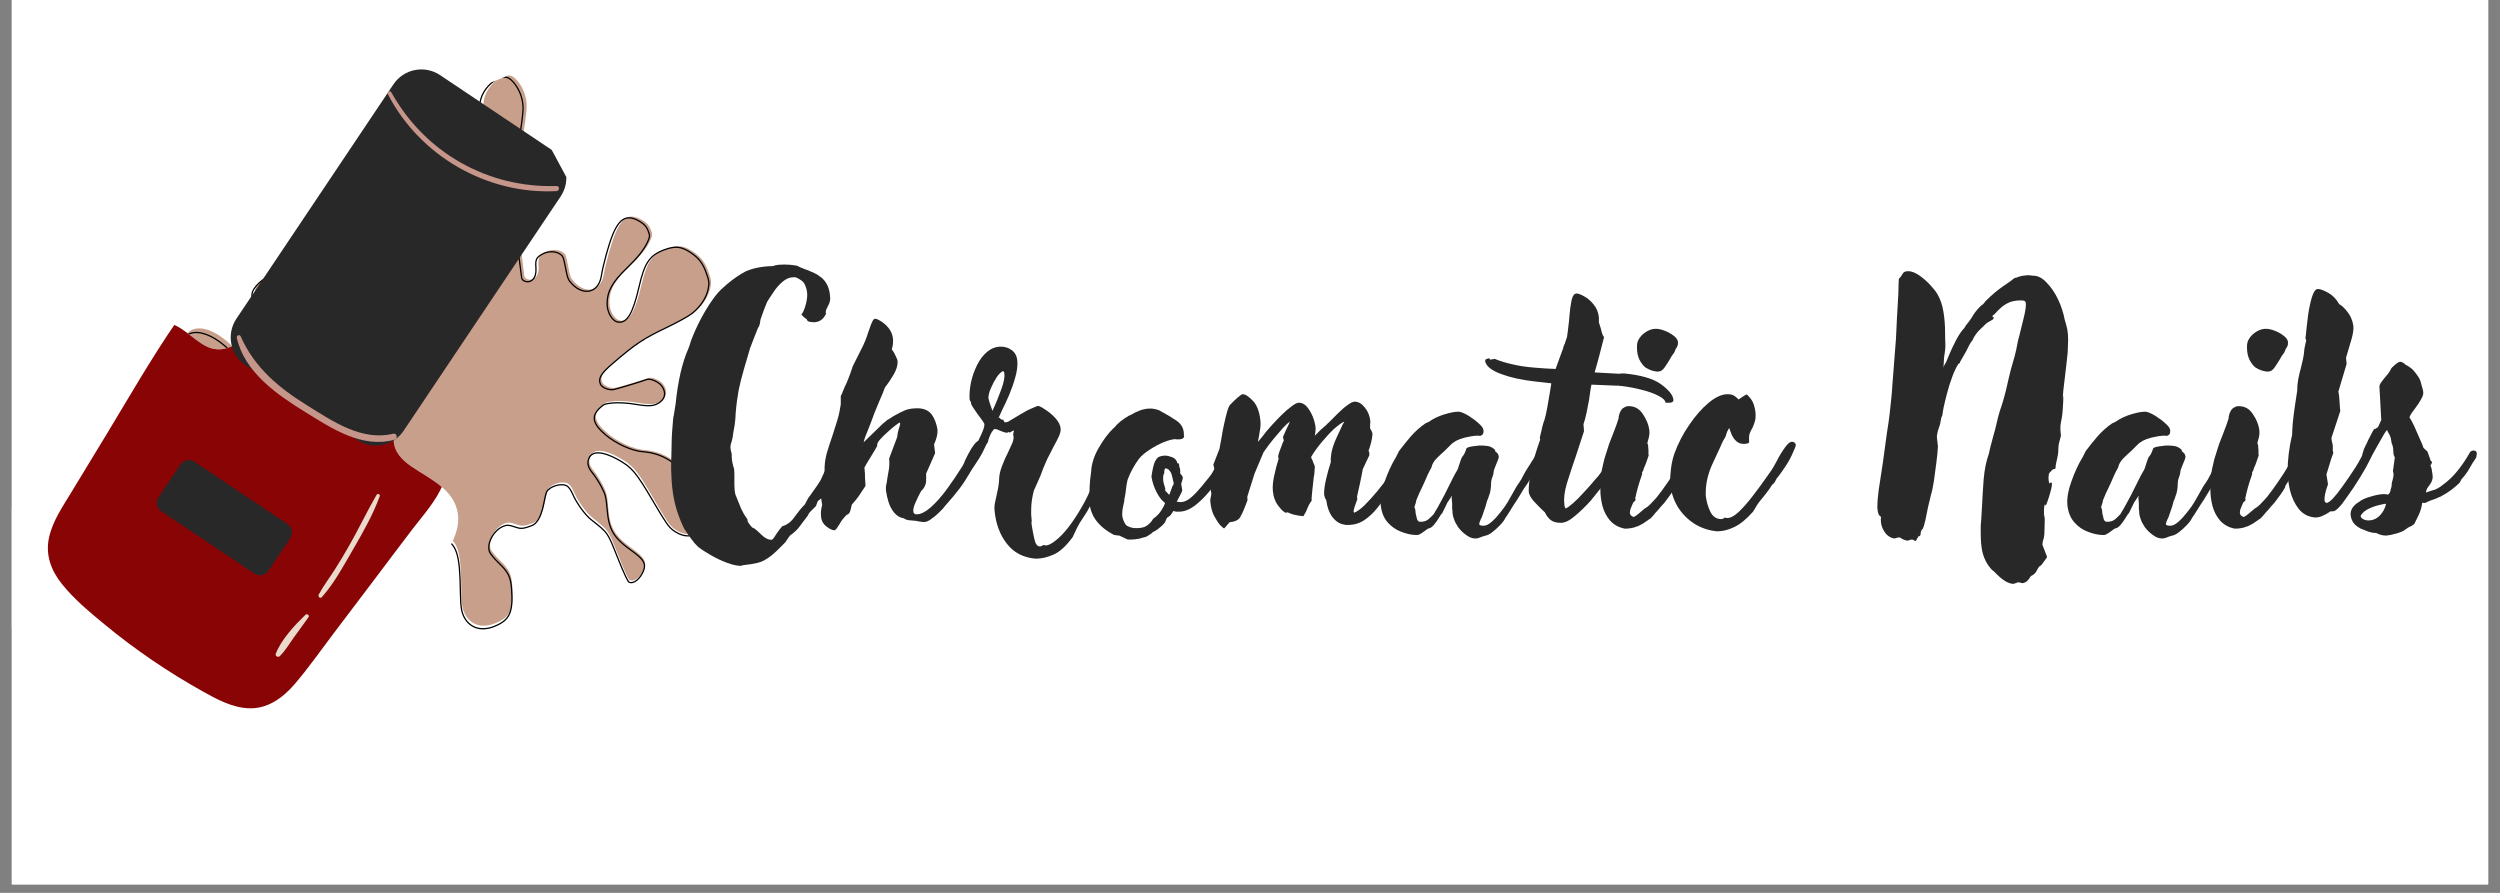
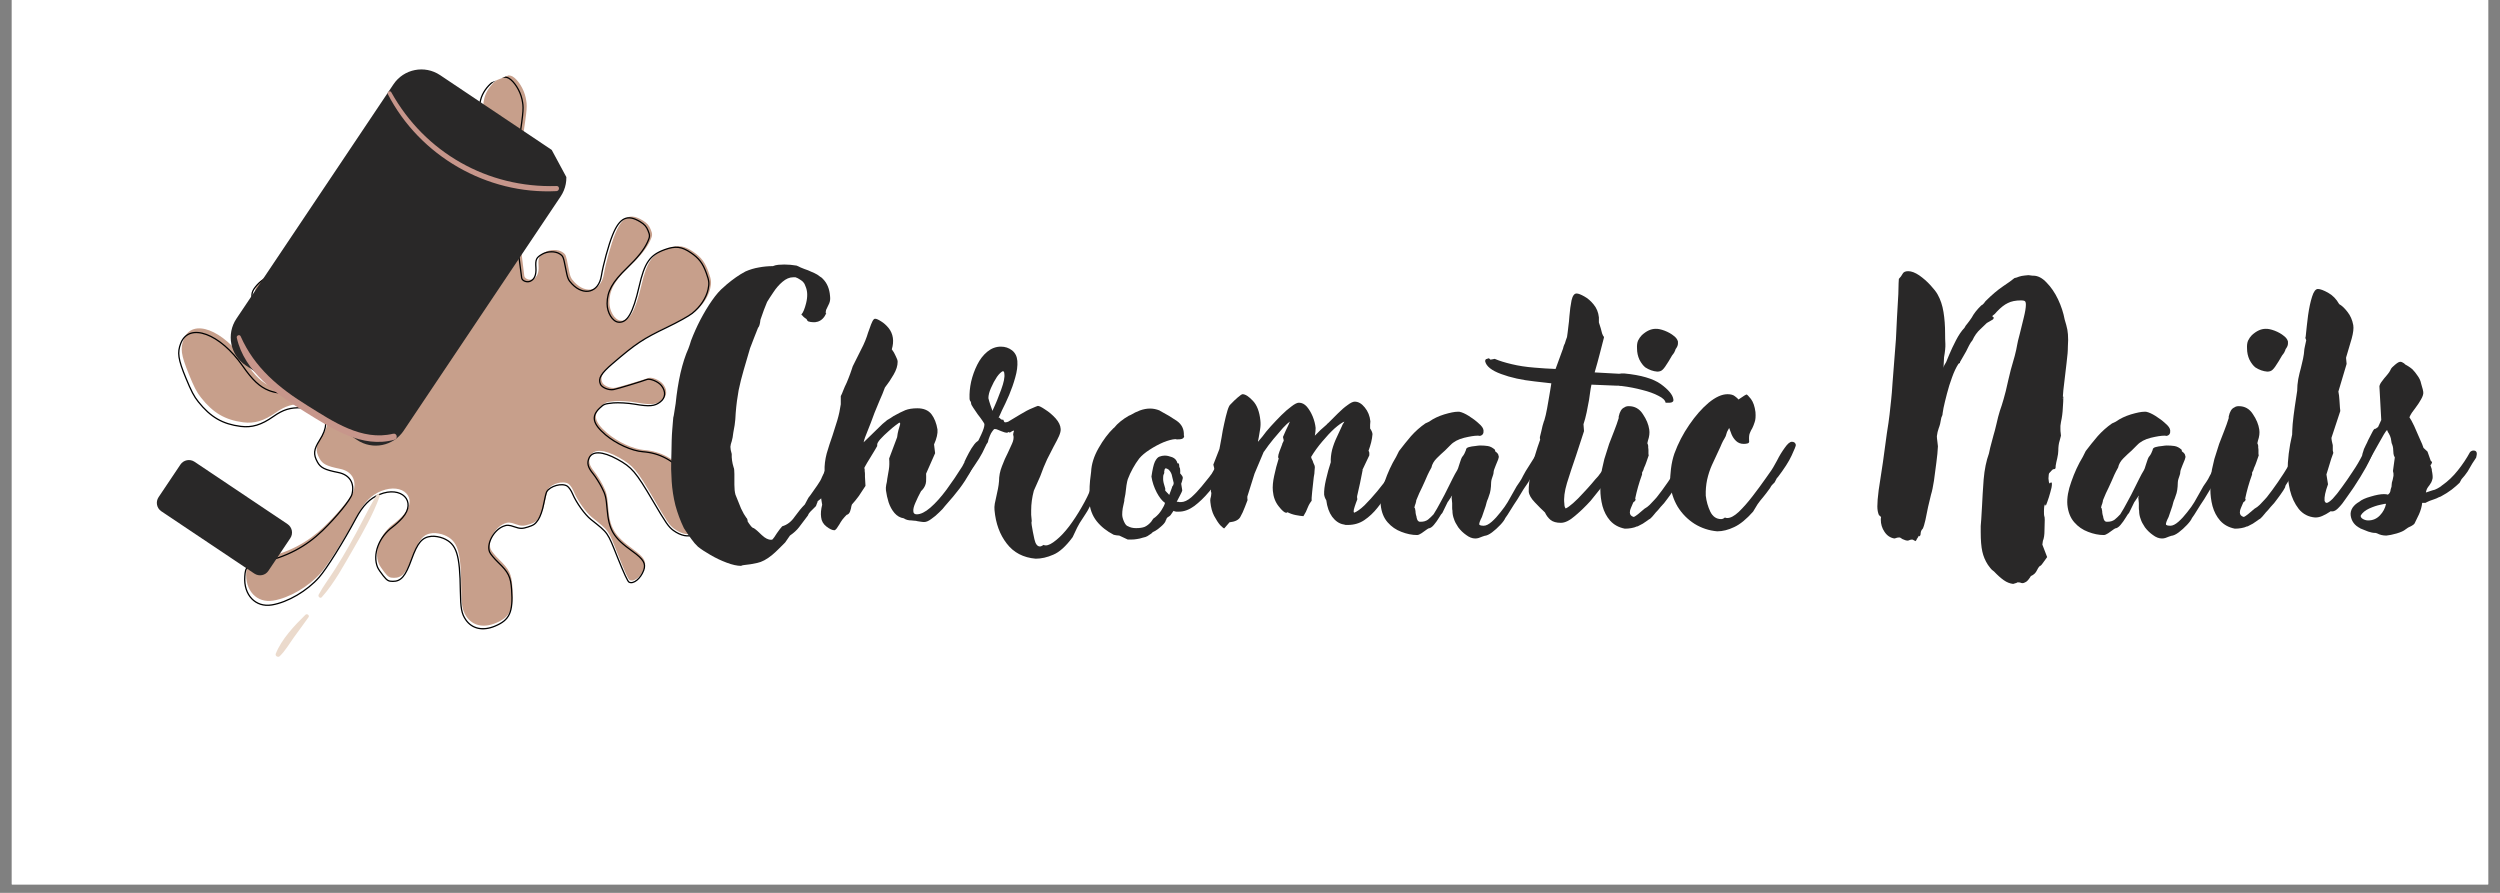
<svg xmlns="http://www.w3.org/2000/svg" width="196" zoomAndPan="magnify" viewBox="0 0 147 52.5" height="70" preserveAspectRatio="xMidYMid meet" version="1.0">
  <rect x="0" y="0" width="147" height="52.5" fill="#808080" stroke="none" />
  <defs>
    <g />
    <clipPath id="30bb15ee3d">
      <path d="M 0.695 0 L 146.305 0 L 146.305 52.004 L 0.695 52.004 Z M 0.695 0 " clip-rule="nonzero" />
    </clipPath>
    <clipPath id="d703a68edc">
      <path d="M 10 4 L 42 4 L 42 37 L 10 37 Z M 10 4 " clip-rule="nonzero" />
    </clipPath>
    <clipPath id="1eff1a9cc8">
      <path d="M 47.508 30.152 L 17.23 42.48 L 5.742 14.273 L 36.016 1.941 Z M 47.508 30.152 " clip-rule="nonzero" />
    </clipPath>
    <clipPath id="3c13b0adf9">
      <path d="M 47.508 30.152 L 17.23 42.48 L 5.742 14.273 L 36.016 1.941 Z M 47.508 30.152 " clip-rule="nonzero" />
    </clipPath>
    <clipPath id="ec9c1a02ae">
      <path d="M 10 4 L 43 4 L 43 38 L 10 38 Z M 10 4 " clip-rule="nonzero" />
    </clipPath>
    <clipPath id="4415723255">
      <path d="M 47.508 30.152 L 17.23 42.48 L 5.742 14.273 L 36.016 1.941 Z M 47.508 30.152 " clip-rule="nonzero" />
    </clipPath>
    <clipPath id="e0d54b2109">
      <path d="M 47.508 30.152 L 17.23 42.48 L 5.742 14.273 L 36.016 1.941 Z M 47.508 30.152 " clip-rule="nonzero" />
    </clipPath>
    <clipPath id="84b54bbc7e">
      <path d="M 0.695 18 L 27 18 L 27 47 L 0.695 47 Z M 0.695 18 " clip-rule="nonzero" />
    </clipPath>
    <clipPath id="d92199ffe8">
      <path d="M -7.996 21.473 L 28.625 1.734 L 44.133 30.512 L 7.512 50.246 Z M -7.996 21.473 " clip-rule="nonzero" />
    </clipPath>
    <clipPath id="ba188c6ade">
      <path d="M -7.996 21.473 L 28.625 1.734 L 44.133 30.512 L 7.512 50.246 Z M -7.996 21.473 " clip-rule="nonzero" />
    </clipPath>
    <clipPath id="86d851dc6f">
-       <path d="M -5.25 26.566 L 18.316 13.867 L 31.141 37.668 L 7.574 50.367 Z M -5.25 26.566 " clip-rule="nonzero" />
-     </clipPath>
+       </clipPath>
    <clipPath id="dfe34e57b1">
      <path d="M 2 18 L 27 18 L 27 42 L 2 42 Z M 2 18 " clip-rule="nonzero" />
    </clipPath>
    <clipPath id="19a4b09787">
      <path d="M -7.996 21.473 L 28.625 1.734 L 44.133 30.512 L 7.512 50.246 Z M -7.996 21.473 " clip-rule="nonzero" />
    </clipPath>
    <clipPath id="78b2fadde3">
      <path d="M -7.996 21.473 L 28.625 1.734 L 44.133 30.512 L 7.512 50.246 Z M -7.996 21.473 " clip-rule="nonzero" />
    </clipPath>
    <clipPath id="c06ccd2751">
      <path d="M -1.562 24.879 L 18.441 14.098 L 29.27 34.191 L 9.27 44.973 Z M -1.562 24.879 " clip-rule="nonzero" />
    </clipPath>
    <clipPath id="66a8c711ee">
      <path d="M 24.199 27.434 C 23.625 27.039 23.133 26.543 23.148 25.809 C 23.16 25.254 23.34 24.723 23.363 24.172 C 23.414 22.762 22.195 21.871 21.164 21.117 C 20.102 20.336 18.922 19.715 17.684 19.262 C 17.062 19.035 16.422 18.855 15.773 18.719 C 15.422 18.645 15.18 18.934 15.164 19.207 L 15.156 19.207 C 15.168 18.941 14.727 18.879 14.66 19.148 C 14.402 20.18 13.176 20.863 12.184 20.391 C 11.262 19.953 10.613 18.953 9.508 18.941 C 8.133 18.922 7.191 20.426 6.426 21.367 C 5.504 22.5 4.629 23.664 3.801 24.863 C 2.949 26.102 2.145 27.375 1.395 28.676 C 0.695 29.891 -0.023 31.133 -0.555 32.426 C -1.062 33.668 -0.945 34.863 -0.148 35.949 C 0.691 37.098 1.898 38.016 2.977 38.934 C 5.227 40.844 7.602 42.633 10.133 44.156 C 11.27 44.84 12.496 45.648 13.781 46.016 C 15.184 46.414 16.387 45.816 17.344 44.801 C 18.367 43.719 19.277 42.5 20.184 41.32 C 21.117 40.113 22.02 38.879 22.891 37.625 C 23.762 36.367 24.594 35.09 25.406 33.797 C 26.055 32.766 27.113 31.504 26.922 30.199 C 26.711 28.766 25.25 28.156 24.199 27.434 Z M 24.199 27.434 " clip-rule="nonzero" />
    </clipPath>
    <clipPath id="905261e85d">
      <path d="M 9 27 L 18 27 L 18 34 L 9 34 Z M 9 27 " clip-rule="nonzero" />
    </clipPath>
    <clipPath id="61f0f747cb">
      <path d="M -7.996 21.473 L 28.625 1.734 L 44.133 30.512 L 7.512 50.246 Z M -7.996 21.473 " clip-rule="nonzero" />
    </clipPath>
    <clipPath id="af3991e3e3">
      <path d="M -7.996 21.473 L 28.625 1.734 L 44.133 30.512 L 7.512 50.246 Z M -7.996 21.473 " clip-rule="nonzero" />
    </clipPath>
    <clipPath id="58fee823cb">
      <path d="M 18 29 L 23 29 L 23 36 L 18 36 Z M 18 29 " clip-rule="nonzero" />
    </clipPath>
    <clipPath id="9f65f9b637">
      <path d="M -7.996 21.473 L 28.625 1.734 L 44.133 30.512 L 7.512 50.246 Z M -7.996 21.473 " clip-rule="nonzero" />
    </clipPath>
    <clipPath id="a7403b56c4">
      <path d="M -7.996 21.473 L 28.625 1.734 L 44.133 30.512 L 7.512 50.246 Z M -7.996 21.473 " clip-rule="nonzero" />
    </clipPath>
    <clipPath id="74fc3d6671">
      <path d="M 16 36 L 19 36 L 19 39 L 16 39 Z M 16 36 " clip-rule="nonzero" />
    </clipPath>
    <clipPath id="25d6677eb0">
      <path d="M -7.996 21.473 L 28.625 1.734 L 44.133 30.512 L 7.512 50.246 Z M -7.996 21.473 " clip-rule="nonzero" />
    </clipPath>
    <clipPath id="dda4c7eaa7">
      <path d="M -7.996 21.473 L 28.625 1.734 L 44.133 30.512 L 7.512 50.246 Z M -7.996 21.473 " clip-rule="nonzero" />
    </clipPath>
    <clipPath id="5059b71b59">
      <path d="M 13 4 L 34 4 L 34 27 L 13 27 Z M 13 4 " clip-rule="nonzero" />
    </clipPath>
    <clipPath id="da5dbf5810">
      <path d="M -7.996 21.473 L 28.625 1.734 L 44.133 30.512 L 7.512 50.246 Z M -7.996 21.473 " clip-rule="nonzero" />
    </clipPath>
    <clipPath id="bb33813aae">
      <path d="M -7.996 21.473 L 28.625 1.734 L 44.133 30.512 L 7.512 50.246 Z M -7.996 21.473 " clip-rule="nonzero" />
    </clipPath>
    <clipPath id="b5ccca6192">
      <path d="M 9.184 12.219 L 28.82 1.633 L 37.703 18.117 L 18.066 28.699 Z M 9.184 12.219 " clip-rule="nonzero" />
    </clipPath>
    <clipPath id="60d1f1ab21">
      <path d="M 13 19 L 24 19 L 24 26 L 13 26 Z M 13 19 " clip-rule="nonzero" />
    </clipPath>
    <clipPath id="8a41ed8764">
      <path d="M -7.996 21.473 L 28.625 1.734 L 44.133 30.512 L 7.512 50.246 Z M -7.996 21.473 " clip-rule="nonzero" />
    </clipPath>
    <clipPath id="d51ddff2be">
      <path d="M -7.996 21.473 L 28.625 1.734 L 44.133 30.512 L 7.512 50.246 Z M -7.996 21.473 " clip-rule="nonzero" />
    </clipPath>
    <clipPath id="f4f76890b9">
      <path d="M 22 5 L 33 5 L 33 12 L 22 12 Z M 22 5 " clip-rule="nonzero" />
    </clipPath>
    <clipPath id="658d1a0997">
      <path d="M -7.996 21.473 L 28.625 1.734 L 44.133 30.512 L 7.512 50.246 Z M -7.996 21.473 " clip-rule="nonzero" />
    </clipPath>
    <clipPath id="ca9d8ec962">
      <path d="M -7.996 21.473 L 28.625 1.734 L 44.133 30.512 L 7.512 50.246 Z M -7.996 21.473 " clip-rule="nonzero" />
    </clipPath>
  </defs>
  <g clip-path="url(#30bb15ee3d)">
    <path fill="#ffffff" d="M 0.695 0 L 146.305 0 L 146.305 52.004 L 0.695 52.004 Z M 0.695 0 " fill-opacity="1" fill-rule="nonzero" />
    <path fill="#ffffff" d="M 0.695 0 L 146.305 0 L 146.305 52.004 L 0.695 52.004 Z M 0.695 0 " fill-opacity="1" fill-rule="nonzero" />
  </g>
  <g clip-path="url(#d703a68edc)">
    <g clip-path="url(#1eff1a9cc8)">
      <g clip-path="url(#3c13b0adf9)">
        <path fill="#c79f8b" d="M 30.137 4.496 C 30.461 4.684 30.805 5.234 30.91 5.738 C 31.012 6.242 31.008 6.312 30.727 8.191 C 30.316 10.969 30.332 12.363 30.828 16.219 C 30.852 16.391 31.125 16.5 31.32 16.422 C 31.578 16.316 31.695 16.047 31.668 15.625 C 31.637 15.152 31.691 15.031 32.031 14.84 C 32.352 14.652 32.82 14.652 33.082 14.832 C 33.27 14.961 33.285 15.004 33.406 15.648 C 33.527 16.289 33.551 16.344 33.781 16.594 C 34.477 17.332 35.344 17.102 35.504 16.133 C 35.613 15.48 35.941 14.301 36.18 13.73 C 36.598 12.715 37.055 12.504 37.805 12.969 C 38.055 13.125 38.168 13.254 38.262 13.492 C 38.375 13.766 38.371 13.852 38.227 14.16 C 38.016 14.609 37.645 15.07 37.008 15.676 C 36.145 16.496 35.84 17.039 35.832 17.758 C 35.828 18.293 36.145 18.816 36.492 18.852 C 37.008 18.906 37.348 18.324 37.711 16.789 C 38.043 15.363 38.355 14.918 39.25 14.605 C 39.867 14.391 40.223 14.434 40.754 14.797 C 41.242 15.129 41.465 15.43 41.672 16.023 C 41.828 16.465 41.84 16.605 41.762 16.961 C 41.652 17.457 41.297 17.984 40.82 18.359 C 40.625 18.516 39.973 18.871 39.336 19.172 C 37.922 19.84 37.512 20.109 36.137 21.273 C 35.441 21.863 35.273 22.141 35.41 22.48 C 35.492 22.684 35.902 22.855 36.188 22.801 C 36.395 22.766 37.91 22.312 38.125 22.227 C 38.32 22.145 38.809 22.352 38.992 22.59 C 39.258 22.934 39.23 23.309 38.918 23.543 C 38.59 23.797 38.277 23.82 37.418 23.668 C 37.027 23.598 36.465 23.562 36.164 23.586 C 35.645 23.637 35.613 23.648 35.359 23.887 C 34.848 24.363 34.941 24.805 35.691 25.453 C 36.312 25.984 37.227 26.406 37.883 26.461 C 38.867 26.539 39.672 26.98 40.414 27.848 C 40.707 28.195 40.84 28.426 41.094 29.055 C 41.371 29.746 41.406 29.891 41.387 30.316 C 41.336 31.379 40.527 31.738 39.641 31.09 C 39.359 30.879 39.211 30.664 38.449 29.348 C 37.449 27.629 37.23 27.367 36.383 26.895 C 35.504 26.406 34.898 26.383 34.711 26.828 C 34.586 27.121 34.648 27.363 34.949 27.734 C 35.098 27.918 35.324 28.285 35.457 28.547 C 35.668 28.961 35.707 29.129 35.758 29.793 C 35.852 31.039 36.113 31.488 37.23 32.297 C 37.883 32.77 38.031 33.027 37.883 33.422 C 37.695 33.91 37.277 34.242 37.02 34.105 C 36.941 34.062 36.73 33.605 36.359 32.664 C 35.762 31.141 35.836 31.246 34.809 30.418 C 34.457 30.137 33.957 29.43 33.742 28.914 C 33.66 28.711 33.523 28.512 33.426 28.449 C 33.113 28.246 32.41 28.441 32.219 28.781 C 32.184 28.84 32.105 29.164 32.039 29.496 C 31.977 29.844 31.836 30.23 31.719 30.406 C 31.539 30.668 31.453 30.73 31.109 30.836 C 30.777 30.941 30.645 30.938 30.316 30.82 C 30.008 30.707 29.867 30.699 29.652 30.789 C 29.086 31.02 28.66 31.82 28.852 32.289 C 28.895 32.402 29.121 32.676 29.344 32.895 C 29.953 33.484 30.082 33.75 30.129 34.512 C 30.215 35.828 30 36.289 29.137 36.641 C 28.422 36.934 27.793 36.789 27.43 36.258 C 27.188 35.898 27.129 35.582 27.121 34.582 C 27.109 32.398 26.918 31.801 26.137 31.469 C 25.934 31.383 25.621 31.328 25.438 31.348 C 24.898 31.398 24.629 31.711 24.27 32.691 C 23.91 33.676 23.645 33.984 23.164 33.977 C 22.91 33.977 22.828 33.93 22.605 33.648 C 22.461 33.469 22.312 33.242 22.273 33.148 C 21.969 32.395 22.355 31.371 23.168 30.785 C 23.34 30.656 23.605 30.418 23.754 30.246 C 24.605 29.281 23.699 28.355 22.41 28.875 C 21.84 29.105 21.434 29.516 21.02 30.273 C 20.27 31.656 19.285 33.207 18.844 33.707 C 18.137 34.504 16.992 35.168 16.059 35.316 C 15.098 35.473 14.395 34.723 14.48 33.633 C 14.523 33.062 14.582 33.012 15.488 32.816 C 16.934 32.504 18.07 31.918 19.055 30.973 C 19.883 30.18 20.715 29.168 20.797 28.852 C 20.969 28.199 20.664 27.707 20 27.57 C 19.195 27.406 18.965 27.285 18.781 26.949 C 18.535 26.496 18.566 26.219 18.914 25.676 C 19.375 24.957 19.395 24.465 18.969 24.105 C 18.707 23.883 18.387 23.781 17.875 23.762 C 17.199 23.738 16.793 23.859 16.207 24.266 C 15.508 24.754 14.949 24.918 14.297 24.832 C 13.23 24.691 12.527 24.277 11.816 23.375 C 11.566 23.062 11.402 22.742 11.094 21.977 C 10.641 20.859 10.59 20.477 10.809 19.93 C 11.305 18.695 13.117 19.375 14.434 21.293 C 15 22.121 15.426 22.523 15.965 22.738 C 16.672 23.023 18.129 23.016 18.578 22.727 C 18.863 22.543 19.137 21.887 19.094 21.496 C 19.016 20.836 18.754 20.512 17.852 19.965 C 16.133 18.918 15.562 18.434 15.176 17.695 C 14.93 17.219 14.938 16.992 15.211 16.652 C 15.492 16.305 15.773 16.133 16.129 16.086 C 16.551 16.035 16.867 16.195 17.051 16.559 C 18.02 18.449 18.348 18.902 18.973 19.223 C 19.625 19.559 20.426 19.457 20.91 18.977 C 21.285 18.605 21.258 18.305 20.758 17.379 C 20.578 17.043 20.504 16.84 20.52 16.703 C 20.543 16.5 20.84 16.152 21.078 16.055 C 21.465 15.898 22.398 16.551 23.152 17.5 C 23.613 18.078 23.891 18.227 24.242 18.082 C 24.645 17.918 24.77 17.676 24.715 17.156 C 24.641 16.449 24.328 15.891 23.406 14.82 C 22.504 13.777 22.402 13.676 21.195 12.586 C 20.516 11.977 20.27 11.703 20.117 11.406 C 19.859 10.898 19.836 10.488 20.051 10.203 C 20.371 9.77 20.676 9.777 21.258 10.238 C 21.824 10.688 22.109 11.105 22.707 12.359 C 23.559 14.141 24.578 15.59 25.758 16.691 C 26.332 17.227 26.5 17.312 26.77 17.203 C 27.332 16.973 27.527 16.219 27.223 15.453 C 27.055 15.035 26.988 14.949 26.531 14.594 C 26.25 14.379 25.914 14.078 25.785 13.926 C 25.547 13.648 25.195 12.863 25.152 12.5 C 25.113 12.199 25.43 11.895 26.035 11.648 C 26.68 11.383 26.957 11.402 27.266 11.723 C 27.637 12.105 27.777 12.562 27.844 13.621 C 27.914 14.742 28.145 15.441 28.578 15.852 C 28.848 16.105 29.27 16.266 29.461 16.188 C 29.879 16.02 29.945 14.359 29.625 12.223 C 29.453 11.086 29.34 10.555 28.766 8.309 C 28.387 6.809 28.336 6.363 28.48 5.773 C 28.684 4.945 29.637 4.211 30.137 4.496 Z M 30.137 4.496 " fill-opacity="1" fill-rule="evenodd" />
      </g>
    </g>
  </g>
  <g clip-path="url(#ec9c1a02ae)">
    <g clip-path="url(#4415723255)">
      <g clip-path="url(#e0d54b2109)">
        <path stroke-linecap="butt" transform="matrix(-0.07, 0.029, -0.029, -0.07, 56.773, 32.184)" fill="none" stroke-linejoin="miter" d="M 188.18 472.085 C 185.143 468.171 183.68 459.708 184.902 453.009 C 186.172 446.329 186.571 445.487 199.39 423.873 C 218.271 391.895 225.037 374.733 238.195 325.026 C 238.766 322.803 235.962 320.099 233.179 320.082 C 229.495 320.088 226.714 322.805 224.944 328.11 C 222.969 334.056 221.695 335.266 216.577 335.916 C 211.717 336.615 205.975 334.276 203.665 330.769 C 202.011 328.254 202.034 327.65 203.766 319.15 C 205.479 310.698 205.465 309.911 203.889 305.698 C 199.054 293.185 187.281 291.682 180.485 302.751 C 175.891 310.197 165.985 323.011 160.221 328.809 C 150.034 339.166 143.382 339.47 136.513 330.034 C 134.23 326.872 133.486 324.728 133.526 321.341 C 133.502 317.426 133.979 316.393 137.289 313.333 C 142.115 308.882 148.96 305.087 159.781 300.846 C 174.45 295.104 180.891 289.972 184.573 281.206 C 187.291 274.67 186.026 266.679 181.942 264.514 C 175.899 261.271 168.831 266.706 156.722 283.7 C 145.541 299.51 139.491 303.406 126.973 302.772 C 118.34 302.325 114.2 300.025 109.504 292.924 C 105.179 286.42 103.952 281.625 104.378 273.318 C 104.666 267.131 105.224 265.35 107.955 261.385 C 111.77 255.853 118.755 251.166 126.465 248.95 C 129.637 248.01 139.402 246.91 148.703 246.402 C 169.358 245.274 175.728 244.018 198.38 236.618 C 209.841 232.861 213.282 230.301 213.303 225.456 C 213.311 222.558 209.144 218.406 205.378 217.653 C 202.666 217.051 181.838 215.041 178.778 215.021 C 175.976 215.052 171.027 210.08 169.967 206.245 C 168.427 200.708 170.633 196.251 175.631 194.938 C 180.918 193.465 184.863 194.737 194.631 200.891 C 199.065 203.701 205.781 206.938 209.582 208.152 C 216.2 210.122 216.642 210.134 220.941 208.482 C 229.588 205.196 230.641 199.321 224.688 187.636 C 219.73 178.029 210.637 168.3 202.87 164.356 C 191.201 158.488 183.545 149.066 178.78 134.739 C 176.925 129.019 176.448 125.533 176.475 116.561 C 176.527 106.707 176.817 104.761 179.181 99.643 C 185.104 86.88 196.803 86.511 204.43 98.879 C 206.823 102.866 207.57 106.239 210.334 126.166 C 214.009 152.211 215.383 156.509 223.41 166.528 C 231.741 176.895 239.041 180.202 243.56 175.683 C 246.553 172.717 246.995 169.438 245.162 163.392 C 244.26 160.402 243.316 154.773 242.995 150.904 C 242.476 144.78 242.836 142.527 245.527 134.138 C 250.595 118.405 249.63 111.596 239.978 96.117 C 234.345 87.072 233.812 83.173 237.599 79.08 C 242.332 74.034 249.109 72.052 251.586 75.013 C 252.328 75.929 252.632 82.58 252.482 95.964 C 252.203 117.609 251.82 115.947 260.274 131.218 C 263.177 136.417 265.775 147.573 265.835 154.962 C 265.826 157.859 266.507 160.982 267.392 162.235 C 270.206 166.282 279.795 167.398 283.835 164.189 C 284.558 163.647 287.133 160.065 289.603 156.329 C 292.103 152.381 295.755 148.345 298.068 146.777 C 301.575 144.467 302.939 144.13 307.677 144.553 C 312.27 144.917 313.878 145.628 317.313 148.701 C 320.528 151.628 322.212 152.425 325.292 152.397 C 333.381 152.399 342.592 144.713 342.586 138.016 C 342.625 136.414 341.213 131.934 339.577 128.143 C 335.055 117.877 334.801 113.979 338.027 104.414 C 343.542 87.859 348.473 83.284 360.803 83.284 C 371.022 83.261 378.005 88.169 379.805 96.49 C 380.979 102.101 380.119 106.269 375.225 118.559 C 364.475 145.368 363.838 153.644 371.752 161.61 C 373.812 163.676 377.367 165.905 379.714 166.582 C 386.571 168.649 391.432 166.165 400.726 155.947 C 410.04 145.681 414.833 143.226 420.681 145.718 C 423.791 146.985 424.562 147.969 425.887 152.525 C 426.761 155.447 427.449 158.964 427.46 160.307 C 427.431 171.063 417.587 181.671 404.71 184.796 C 401.962 185.517 397.519 187.111 394.843 188.476 C 379.597 196.048 386.08 211.91 404.464 211.977 C 412.601 211.999 419.624 209.001 428.477 201.783 C 444.564 188.585 464.36 174.498 472.262 170.575 C 484.9 164.34 502.234 161.915 514.412 164.755 C 526.963 167.635 531.835 180.331 525.345 193.253 C 521.973 200.025 521.002 200.355 508.926 198.226 C 489.66 194.844 472.812 196.351 456.036 203.02 C 441.935 208.603 426.694 216.846 424.111 220.313 C 418.751 227.447 420.028 234.997 427.481 239.985 C 436.52 246.009 438.739 248.643 439.313 253.674 C 440.067 260.453 438.3 263.695 431.332 268.612 C 422.099 275.117 419.405 281.05 422.828 287.576 C 424.923 291.61 428.34 294.452 434.512 297.244 C 442.674 300.903 448.255 301.446 457.46 299.393 C 468.462 296.9 476.123 297.677 483.686 301.984 C 496.049 309.027 502.596 317.608 506.804 332.209 C 508.308 337.285 508.719 342.027 508.68 352.946 C 508.657 368.893 507.37 373.836 501.961 379.444 C 489.725 392.091 470.912 374.722 464.354 344.658 C 461.547 331.687 458.338 324.634 452.806 319.312 C 445.568 312.291 427.679 305.118 420.734 306.418 C 416.324 307.244 409.7 313.919 408.278 318.919 C 405.941 327.396 407.53 332.674 415.856 343.875 C 431.689 365.275 436.259 374.055 437.313 385.028 C 437.95 392.094 436.724 394.831 431.679 397.63 C 426.499 400.486 422.196 401.188 417.607 399.989 C 412.186 398.506 409.109 394.966 408.672 389.599 C 406.237 361.605 404.478 354.417 398.419 347.374 C 392.103 340.004 381.787 337.253 373.456 340.723 C 367.01 343.398 365.845 347.219 367.351 361.055 C 367.876 366.067 367.772 368.926 366.899 370.523 C 365.598 372.894 360.227 375.672 356.82 375.68 C 351.303 375.664 343.121 363.015 338.621 347.625 C 335.858 338.243 333.201 335.041 328.173 335.057 C 322.426 335.06 319.686 337.403 317.764 344.041 C 315.146 353.073 316.187 361.475 322.141 379.186 C 327.992 396.465 328.729 398.216 338.079 417.589 C 343.365 428.446 345.016 433.023 345.401 437.42 C 346.026 444.927 344.266 450.069 340.212 452.49 C 334.125 456.204 330.431 454.588 325.6 446.038 C 320.903 437.709 319.495 431.166 318.429 412.823 C 316.884 386.753 311.624 363.912 302.668 344.532 C 298.303 335.111 296.674 333.22 292.827 333.215 C 284.786 333.232 278.632 341.494 278.545 352.393 C 278.517 358.352 278.902 359.736 282.727 366.371 C 285.101 370.406 287.716 375.767 288.535 378.276 C 290.07 382.863 290.46 394.235 289.174 398.9 C 288.152 402.78 282.755 404.934 274.11 404.928 C 264.889 404.966 261.589 403.343 259.407 397.88 C 256.77 391.338 257.328 385.038 261.796 371.738 C 266.528 357.653 267.193 347.938 263.927 340.75 C 261.892 336.294 257.523 332.228 254.788 332.23 C 248.83 332.202 239.734 352.209 232.997 379.983 C 229.432 394.766 228.169 401.839 223.998 432.22 C 221.156 452.487 219.556 458.195 214.843 464.7 C 208.223 473.832 192.882 478.073 188.18 472.085 Z M 188.18 472.085 " stroke="#000000" stroke-width="1" stroke-opacity="1" stroke-miterlimit="4" />
      </g>
    </g>
  </g>
  <g clip-path="url(#84b54bbc7e)">
    <g clip-path="url(#d92199ffe8)">
      <g clip-path="url(#ba188c6ade)">
        <g clip-path="url(#86d851dc6f)">
          <path fill="#ffffff" d="M 24.199 27.434 C 23.625 27.039 23.133 26.543 23.148 25.809 C 23.16 25.254 23.34 24.723 23.363 24.172 C 23.414 22.762 22.195 21.871 21.164 21.117 C 20.102 20.336 18.922 19.715 17.684 19.262 C 17.062 19.035 16.422 18.855 15.773 18.719 C 15.422 18.645 15.18 18.934 15.164 19.207 L 15.156 19.207 C 15.168 18.941 14.727 18.879 14.66 19.148 C 14.402 20.18 13.176 20.863 12.184 20.391 C 11.262 19.953 10.613 18.953 9.508 18.941 C 8.133 18.922 7.191 20.426 6.426 21.367 C 5.504 22.5 4.629 23.664 3.801 24.863 C 2.949 26.102 2.145 27.375 1.395 28.676 C 0.695 29.891 -0.023 31.133 -0.555 32.426 C -1.062 33.668 -0.945 34.863 -0.148 35.949 C 0.691 37.098 1.898 38.016 2.977 38.934 C 5.227 40.844 7.602 42.633 10.133 44.156 C 11.27 44.84 12.496 45.648 13.781 46.016 C 15.184 46.414 16.387 45.816 17.344 44.801 C 18.367 43.719 19.277 42.5 20.184 41.32 C 21.117 40.113 22.02 38.879 22.891 37.625 C 23.762 36.367 24.594 35.09 25.406 33.797 C 26.055 32.766 27.113 31.504 26.922 30.199 C 26.711 28.766 25.25 28.156 24.199 27.434 " fill-opacity="1" fill-rule="nonzero" />
        </g>
      </g>
    </g>
  </g>
  <g clip-path="url(#dfe34e57b1)">
    <g clip-path="url(#19a4b09787)">
      <g clip-path="url(#78b2fadde3)">
        <g clip-path="url(#c06ccd2751)">
          <g clip-path="url(#66a8c711ee)">
-             <path fill="#890505" d="M 23.141 23.551 C 20.887 21.965 18.531 20.527 16.168 19.109 C 15.191 18.523 14.18 17.785 13.027 17.621 C 12.008 17.473 10.957 17.895 10.531 18.863 C 10.531 18.863 10.531 18.863 10.527 18.863 C 10.477 18.852 10.414 18.863 10.371 18.926 C 8.902 21.062 7.605 23.324 6.262 25.543 C 5.574 26.676 4.883 27.812 4.195 28.945 C 3.688 29.785 3.086 30.648 2.879 31.625 C 2.668 32.625 2.996 33.523 3.617 34.309 C 4.34 35.223 5.281 36 6.176 36.738 C 7.973 38.219 9.898 39.527 11.93 40.66 C 12.762 41.125 13.664 41.613 14.641 41.648 C 15.738 41.684 16.625 41.039 17.316 40.238 C 18.117 39.309 18.828 38.285 19.57 37.305 C 20.367 36.254 21.164 35.203 21.957 34.152 C 22.719 33.145 23.473 32.133 24.238 31.133 C 24.887 30.289 25.652 29.449 26.059 28.453 C 26.984 26.184 24.742 24.676 23.141 23.551 " fill-opacity="1" fill-rule="nonzero" />
-           </g>
+             </g>
        </g>
      </g>
    </g>
  </g>
  <g clip-path="url(#905261e85d)">
    <g clip-path="url(#61f0f747cb)">
      <g clip-path="url(#af3991e3e3)">
        <path fill="#292828" d="M 14.957 33.727 L 9.484 30.062 C 9.211 29.879 9.141 29.508 9.324 29.234 L 10.609 27.316 C 10.793 27.043 11.164 26.969 11.438 27.152 L 16.906 30.816 C 17.18 31 17.254 31.371 17.07 31.645 L 15.781 33.566 C 15.602 33.84 15.23 33.91 14.957 33.727 " fill-opacity="1" fill-rule="nonzero" />
      </g>
    </g>
  </g>
  <g clip-path="url(#58fee823cb)">
    <g clip-path="url(#9f65f9b637)">
      <g clip-path="url(#a7403b56c4)">
        <path fill="#ebdacc" d="M 22.145 29.094 C 21.574 30.074 21.094 31.102 20.531 32.082 C 20.266 32.551 19.988 33.016 19.699 33.469 C 19.387 33.969 19.016 34.445 18.738 34.965 C 18.68 35.078 18.828 35.219 18.922 35.113 C 19.668 34.281 20.234 33.207 20.797 32.242 C 21.367 31.262 21.938 30.246 22.328 29.18 C 22.371 29.07 22.203 28.996 22.145 29.094 " fill-opacity="1" fill-rule="nonzero" />
      </g>
    </g>
  </g>
  <g clip-path="url(#74fc3d6671)">
    <g clip-path="url(#25d6677eb0)">
      <g clip-path="url(#dda4c7eaa7)">
        <path fill="#ebdacc" d="M 17.961 36.148 C 17.32 36.77 16.543 37.598 16.215 38.441 C 16.164 38.574 16.355 38.68 16.449 38.582 C 16.773 38.27 17.008 37.859 17.27 37.492 C 17.555 37.09 17.859 36.699 18.141 36.293 C 18.219 36.184 18.055 36.059 17.961 36.148 " fill-opacity="1" fill-rule="nonzero" />
      </g>
    </g>
  </g>
  <g clip-path="url(#5059b71b59)">
    <g clip-path="url(#da5dbf5810)">
      <g clip-path="url(#bb33813aae)">
        <g clip-path="url(#b5ccca6192)">
          <path fill="#292828" d="M 32.969 11.547 L 23.734 25.328 C 23.125 26.234 21.898 26.477 20.992 25.867 L 14.441 21.48 C 13.535 20.875 13.293 19.645 13.902 18.738 L 23.133 4.961 C 23.742 4.051 24.969 3.809 25.879 4.418 L 32.426 8.805 C 33.332 9.414 33.574 10.641 32.969 11.547 " fill-opacity="1" fill-rule="nonzero" />
        </g>
      </g>
    </g>
  </g>
  <g clip-path="url(#60d1f1ab21)">
    <g clip-path="url(#8a41ed8764)">
      <g clip-path="url(#d51ddff2be)">
        <path fill="#c7968b" d="M 23.113 25.504 C 21.27 25.945 19.586 24.785 18.094 23.859 C 16.406 22.816 14.965 21.625 14.148 19.77 C 14.09 19.645 13.895 19.727 13.922 19.855 C 14.371 21.887 16.293 23.207 17.957 24.234 C 19.504 25.191 21.285 26.383 23.195 25.855 C 23.418 25.793 23.344 25.449 23.113 25.504 " fill-opacity="1" fill-rule="nonzero" />
      </g>
    </g>
  </g>
  <g clip-path="url(#f4f76890b9)">
    <g clip-path="url(#658d1a0997)">
      <g clip-path="url(#ca9d8ec962)">
        <path fill="#c7968b" d="M 32.727 10.938 C 28.68 11.066 24.984 8.977 23.008 5.426 C 22.938 5.297 22.738 5.402 22.805 5.535 C 24.676 9.164 28.629 11.449 32.719 11.238 C 32.91 11.23 32.922 10.93 32.727 10.938 " fill-opacity="1" fill-rule="nonzero" />
      </g>
    </g>
  </g>
  <g fill="#292828" fill-opacity="1">
    <g transform="translate(38.979, 31.101)">
      <g>
        <path d="M 4.594 2.172 C 4.363 2.172 4.082 2.109 3.75 1.984 C 3.414 1.859 3.098 1.707 2.797 1.531 C 2.504 1.363 2.258 1.203 2.062 1.047 C 1.926 0.922 1.797 0.77 1.672 0.594 C 1.547 0.426 1.398 0.211 1.234 -0.047 C 1.023 -0.484 0.859 -0.93 0.734 -1.391 C 0.617 -1.859 0.547 -2.328 0.516 -2.797 C 0.504 -2.984 0.492 -3.223 0.484 -3.516 C 0.484 -3.816 0.488 -4.113 0.5 -4.406 C 0.508 -4.688 0.516 -4.953 0.516 -5.203 C 0.523 -5.453 0.535 -5.648 0.547 -5.797 L 0.594 -6.375 C 0.594 -6.426 0.598 -6.484 0.609 -6.547 C 0.629 -6.617 0.645 -6.695 0.656 -6.781 L 0.75 -7.375 C 0.812 -8 0.906 -8.594 1.031 -9.156 C 1.164 -9.727 1.32 -10.211 1.5 -10.609 C 1.52 -10.672 1.547 -10.742 1.578 -10.828 C 1.609 -10.91 1.633 -10.992 1.656 -11.078 C 1.812 -11.484 1.992 -11.891 2.203 -12.297 C 2.422 -12.711 2.648 -13.094 2.891 -13.438 C 3.129 -13.781 3.363 -14.047 3.594 -14.234 L 3.75 -14.375 C 3.938 -14.531 4.117 -14.672 4.297 -14.797 C 4.473 -14.922 4.66 -15.035 4.859 -15.141 C 5.117 -15.254 5.379 -15.332 5.641 -15.375 C 5.91 -15.426 6.188 -15.453 6.469 -15.453 C 6.562 -15.492 6.664 -15.52 6.781 -15.531 C 6.906 -15.539 7.023 -15.547 7.141 -15.547 C 7.266 -15.547 7.383 -15.539 7.5 -15.531 C 7.613 -15.52 7.734 -15.504 7.859 -15.484 C 7.941 -15.453 8.02 -15.414 8.094 -15.375 C 8.164 -15.344 8.242 -15.312 8.328 -15.281 C 8.461 -15.238 8.594 -15.188 8.719 -15.125 C 8.852 -15.07 8.973 -15.016 9.078 -14.953 C 9.129 -14.91 9.188 -14.867 9.25 -14.828 C 9.312 -14.797 9.363 -14.754 9.406 -14.703 C 9.656 -14.453 9.797 -14.113 9.828 -13.688 C 9.848 -13.531 9.832 -13.391 9.781 -13.266 C 9.727 -13.141 9.664 -13.008 9.594 -12.875 C 9.562 -12.707 9.566 -12.645 9.609 -12.688 C 9.492 -12.426 9.328 -12.258 9.109 -12.188 C 9.055 -12.176 9.004 -12.164 8.953 -12.156 C 8.91 -12.156 8.867 -12.156 8.828 -12.156 C 8.734 -12.156 8.641 -12.172 8.547 -12.203 C 8.516 -12.223 8.492 -12.242 8.484 -12.266 C 8.473 -12.297 8.457 -12.32 8.438 -12.344 C 8.406 -12.363 8.367 -12.391 8.328 -12.422 C 8.285 -12.453 8.242 -12.492 8.203 -12.547 C 8.18 -12.555 8.16 -12.578 8.141 -12.609 C 8.242 -12.711 8.336 -12.938 8.422 -13.281 C 8.516 -13.664 8.504 -13.988 8.391 -14.25 C 8.367 -14.312 8.348 -14.363 8.328 -14.406 C 8.305 -14.445 8.27 -14.492 8.219 -14.547 C 8.176 -14.586 8.117 -14.629 8.047 -14.672 C 7.973 -14.723 7.891 -14.766 7.797 -14.797 C 7.773 -14.797 7.75 -14.797 7.719 -14.797 C 7.695 -14.797 7.676 -14.797 7.656 -14.797 C 7.445 -14.797 7.238 -14.707 7.031 -14.531 C 6.832 -14.363 6.656 -14.16 6.5 -13.922 C 6.344 -13.691 6.219 -13.5 6.125 -13.344 C 6.07 -13.219 6.008 -13.062 5.938 -12.875 C 5.875 -12.695 5.805 -12.504 5.734 -12.297 C 5.711 -12.047 5.664 -11.891 5.594 -11.828 C 5.52 -11.629 5.441 -11.43 5.359 -11.234 C 5.285 -11.035 5.207 -10.832 5.125 -10.625 C 4.988 -10.164 4.863 -9.738 4.75 -9.344 C 4.633 -8.945 4.535 -8.551 4.453 -8.156 C 4.379 -7.758 4.32 -7.316 4.281 -6.828 C 4.27 -6.555 4.25 -6.316 4.219 -6.109 C 4.188 -5.91 4.16 -5.766 4.141 -5.672 C 4.117 -5.453 4.086 -5.281 4.047 -5.156 C 4.004 -5.039 3.977 -4.93 3.969 -4.828 C 3.969 -4.723 3.992 -4.582 4.047 -4.406 C 4.035 -4.164 4.07 -3.906 4.156 -3.625 C 4.188 -3.562 4.203 -3.43 4.203 -3.234 C 4.203 -3.035 4.203 -2.82 4.203 -2.594 C 4.203 -2.363 4.223 -2.172 4.266 -2.016 C 4.379 -1.723 4.488 -1.453 4.594 -1.203 C 4.707 -0.961 4.812 -0.781 4.906 -0.656 C 4.914 -0.656 4.93 -0.633 4.953 -0.594 C 4.973 -0.551 4.984 -0.5 4.984 -0.438 C 5.035 -0.352 5.098 -0.266 5.172 -0.172 C 5.242 -0.086 5.301 -0.047 5.344 -0.047 C 5.469 0.035 5.625 0.172 5.812 0.359 C 6.008 0.547 6.195 0.641 6.375 0.641 C 6.383 0.641 6.395 0.633 6.406 0.625 C 6.414 0.625 6.426 0.625 6.438 0.625 C 6.5 0.562 6.586 0.438 6.703 0.25 C 6.828 0.07 6.93 -0.062 7.016 -0.156 C 7.305 -0.238 7.551 -0.426 7.75 -0.719 C 7.957 -1.008 8.156 -1.25 8.344 -1.438 C 8.375 -1.488 8.414 -1.566 8.469 -1.672 C 8.52 -1.785 8.586 -1.891 8.672 -1.984 C 8.805 -2.18 8.941 -2.375 9.078 -2.562 C 9.211 -2.75 9.305 -2.914 9.359 -3.062 C 9.578 -3.508 9.766 -3.895 9.922 -4.219 C 10.078 -4.551 10.172 -4.781 10.203 -4.906 C 10.336 -5.312 10.523 -5.594 10.766 -5.75 C 11.016 -5.914 11.18 -6 11.266 -6 C 11.285 -6 11.297 -5.984 11.297 -5.953 C 11.285 -5.816 11.281 -5.707 11.281 -5.625 C 11.289 -5.539 11.273 -5.406 11.234 -5.219 C 11.18 -5.133 11.141 -5.066 11.109 -5.016 C 11.086 -4.961 11.062 -4.926 11.031 -4.906 C 11.031 -4.875 11.023 -4.852 11.016 -4.844 L 10.953 -4.734 C 10.941 -4.723 10.906 -4.664 10.844 -4.562 C 10.781 -4.469 10.719 -4.375 10.656 -4.281 C 10.602 -4.188 10.57 -4.133 10.562 -4.125 C 10.562 -4.125 10.523 -4.055 10.453 -3.922 C 10.379 -3.797 10.305 -3.664 10.234 -3.531 C 10.172 -3.406 10.133 -3.336 10.125 -3.328 L 10.125 -3.297 L 10.062 -3.188 C 10.051 -3.176 10.035 -3.148 10.016 -3.109 C 10.004 -3.078 10 -3.055 10 -3.047 C 10 -2.984 9.988 -2.914 9.969 -2.844 C 9.957 -2.77 9.926 -2.703 9.875 -2.641 C 9.82 -2.555 9.773 -2.469 9.734 -2.375 C 9.691 -2.289 9.645 -2.207 9.594 -2.125 C 9.531 -2.031 9.453 -1.938 9.359 -1.844 C 9.266 -1.758 9.176 -1.688 9.094 -1.625 C 9.102 -1.602 9.094 -1.566 9.062 -1.516 C 9.039 -1.461 9.02 -1.406 9 -1.344 C 8.957 -1.301 8.875 -1.219 8.75 -1.094 C 8.625 -0.977 8.551 -0.879 8.531 -0.797 C 8.301 -0.492 8.125 -0.258 8 -0.094 C 7.875 0.07 7.695 0.234 7.469 0.391 L 7.188 0.797 C 7.039 0.941 6.906 1.078 6.781 1.203 C 6.656 1.328 6.535 1.438 6.422 1.531 C 6.109 1.789 5.816 1.945 5.547 2 C 5.273 2.062 5.016 2.102 4.766 2.125 C 4.734 2.133 4.703 2.141 4.672 2.141 C 4.648 2.148 4.625 2.16 4.594 2.172 Z M 4.594 2.172 " />
      </g>
    </g>
  </g>
  <g fill="#292828" fill-opacity="1">
    <g transform="translate(48.313, 31.101)">
      <g>
        <path d="M 2.547 -3.062 L 2.578 -2.531 C 2.453 -2.332 2.32 -2.133 2.188 -1.938 C 2.051 -1.75 1.914 -1.582 1.781 -1.438 C 1.781 -1.426 1.77 -1.395 1.75 -1.344 C 1.738 -1.25 1.711 -1.145 1.672 -1.031 C 1.629 -0.914 1.562 -0.848 1.469 -0.828 C 1.383 -0.742 1.301 -0.648 1.219 -0.547 C 1.145 -0.441 1.082 -0.344 1.031 -0.25 C 0.977 -0.164 0.926 -0.086 0.875 -0.016 C 0.82 0.047 0.781 0.078 0.75 0.078 C 0.625 0.078 0.469 0.004 0.281 -0.141 C 0.094 -0.285 -0.008 -0.469 -0.031 -0.688 C -0.062 -0.906 -0.039 -1.148 0.031 -1.422 L -0.078 -2.094 C -0.047 -2.27 -0.008 -2.484 0.031 -2.734 C 0.082 -2.984 0.129 -3.203 0.172 -3.391 C 0.16 -3.734 0.203 -4.082 0.297 -4.438 C 0.398 -4.789 0.516 -5.145 0.641 -5.5 C 0.734 -5.781 0.828 -6.078 0.922 -6.391 C 1.016 -6.711 1.082 -7.023 1.125 -7.328 L 1.125 -7.812 C 1.176 -7.906 1.219 -8 1.25 -8.094 C 1.289 -8.195 1.328 -8.285 1.359 -8.359 C 1.441 -8.523 1.516 -8.691 1.578 -8.859 C 1.648 -9.035 1.711 -9.207 1.766 -9.375 L 1.828 -9.562 L 2.453 -10.812 C 2.535 -10.988 2.602 -11.156 2.656 -11.312 C 2.707 -11.477 2.758 -11.629 2.812 -11.766 C 2.875 -11.953 2.93 -12.098 2.984 -12.203 C 3.035 -12.305 3.086 -12.359 3.141 -12.359 C 3.223 -12.359 3.344 -12.305 3.5 -12.203 C 3.656 -12.109 3.801 -11.977 3.938 -11.812 C 4.07 -11.645 4.156 -11.453 4.188 -11.234 C 4.219 -11.016 4.195 -10.789 4.125 -10.562 C 4.219 -10.438 4.297 -10.301 4.359 -10.156 C 4.43 -10.02 4.469 -9.91 4.469 -9.828 C 4.469 -9.598 4.391 -9.348 4.234 -9.078 C 4.078 -8.805 3.906 -8.551 3.719 -8.312 C 3.625 -8.051 3.52 -7.797 3.406 -7.547 C 3.301 -7.305 3.203 -7.066 3.109 -6.828 C 2.961 -6.422 2.828 -6.066 2.703 -5.766 C 2.578 -5.473 2.5 -5.25 2.469 -5.094 L 3.578 -6.172 L 3.859 -6.406 C 3.891 -6.426 3.953 -6.461 4.047 -6.516 C 4.141 -6.578 4.203 -6.617 4.234 -6.641 C 4.516 -6.797 4.742 -6.91 4.922 -6.984 C 5.109 -7.055 5.344 -7.094 5.625 -7.094 C 6 -7.094 6.273 -6.977 6.453 -6.75 C 6.629 -6.52 6.75 -6.219 6.812 -5.844 C 6.832 -5.613 6.766 -5.32 6.609 -4.969 L 6.672 -4.453 L 6.141 -3.25 C 6.148 -3.145 6.148 -2.992 6.141 -2.797 C 6.129 -2.609 6.051 -2.438 5.906 -2.281 L 5.859 -2.234 L 5.859 -2.25 C 5.723 -2 5.609 -1.766 5.516 -1.547 C 5.422 -1.336 5.379 -1.172 5.391 -1.047 C 5.391 -0.922 5.457 -0.859 5.594 -0.859 C 5.82 -0.859 6.086 -0.988 6.391 -1.25 C 6.703 -1.52 7.02 -1.875 7.344 -2.312 C 7.664 -2.75 7.973 -3.203 8.266 -3.672 L 8.406 -3.938 L 8.391 -3.938 C 8.461 -4.094 8.551 -4.27 8.656 -4.469 C 8.758 -4.664 8.867 -4.836 8.984 -4.984 C 9.098 -5.129 9.211 -5.203 9.328 -5.203 C 9.422 -5.203 9.473 -5.141 9.484 -5.016 C 9.484 -5.004 9.484 -4.984 9.484 -4.953 C 9.484 -4.93 9.469 -4.898 9.438 -4.859 L 9.281 -4.531 L 9.297 -4.531 C 9.078 -4.02 8.879 -3.602 8.703 -3.281 C 8.523 -2.969 8.328 -2.664 8.109 -2.375 C 7.898 -2.094 7.613 -1.75 7.25 -1.344 C 7.176 -1.238 7.062 -1.113 6.906 -0.969 C 6.758 -0.82 6.602 -0.691 6.438 -0.578 C 6.281 -0.461 6.145 -0.406 6.031 -0.406 C 5.977 -0.406 5.914 -0.41 5.844 -0.422 C 5.77 -0.43 5.703 -0.441 5.641 -0.453 C 5.578 -0.473 5.508 -0.484 5.438 -0.484 C 5.375 -0.492 5.32 -0.5 5.281 -0.5 C 5.102 -0.5 4.953 -0.539 4.828 -0.625 C 4.617 -0.656 4.438 -0.758 4.281 -0.938 C 4.133 -1.113 4.02 -1.32 3.938 -1.562 C 3.863 -1.801 3.812 -2.035 3.781 -2.266 C 3.77 -2.367 3.773 -2.477 3.797 -2.594 C 3.828 -2.707 3.848 -2.828 3.859 -2.953 C 3.891 -3.117 3.922 -3.301 3.953 -3.5 C 3.984 -3.695 3.988 -3.91 3.969 -4.141 L 4.438 -5.391 C 4.457 -5.555 4.484 -5.695 4.516 -5.812 C 4.555 -5.938 4.582 -6.023 4.594 -6.078 C 4.633 -6.191 4.625 -6.25 4.562 -6.25 L 4.328 -6.078 C 4.242 -6.016 4.113 -5.906 3.938 -5.75 C 3.758 -5.594 3.598 -5.438 3.453 -5.281 C 3.316 -5.125 3.254 -5.008 3.266 -4.938 L 3.266 -4.875 L 3.141 -4.656 C 3.035 -4.488 2.93 -4.316 2.828 -4.141 C 2.723 -3.973 2.617 -3.797 2.516 -3.609 C 2.516 -3.598 2.516 -3.578 2.516 -3.547 C 2.523 -3.523 2.531 -3.508 2.531 -3.5 L 2.531 -3.391 C 2.539 -3.348 2.547 -3.297 2.547 -3.234 C 2.547 -3.172 2.547 -3.113 2.547 -3.062 Z M 2.547 -3.062 " />
      </g>
    </g>
  </g>
  <g fill="#292828" fill-opacity="1">
    <g transform="translate(56.321, 31.101)">
      <g>
        <path d="M 1.703 -5 L 1.703 -5.016 L 1.438 -4.469 C 1.406 -4.406 1.344 -4.297 1.25 -4.141 C 1.156 -3.992 1.055 -3.844 0.953 -3.688 C 0.848 -3.531 0.75 -3.391 0.656 -3.266 C 0.562 -3.148 0.504 -3.094 0.484 -3.094 C 0.43 -3.094 0.395 -3.125 0.375 -3.188 C 0.352 -3.258 0.328 -3.375 0.297 -3.531 C 0.297 -3.551 0.344 -3.645 0.438 -3.812 C 0.531 -3.977 0.633 -4.16 0.75 -4.359 C 0.863 -4.555 0.941 -4.695 0.984 -4.781 C 1.117 -5.008 1.25 -5.266 1.375 -5.547 C 1.508 -5.836 1.57 -6.039 1.562 -6.156 C 1.562 -6.188 1.52 -6.258 1.438 -6.375 C 1.352 -6.5 1.266 -6.617 1.172 -6.734 C 1.078 -6.867 0.988 -7 0.906 -7.125 C 0.82 -7.25 0.781 -7.332 0.781 -7.375 L 0.766 -7.469 C 0.711 -7.531 0.688 -7.598 0.688 -7.672 C 0.676 -7.984 0.707 -8.312 0.781 -8.656 C 0.863 -9.008 0.984 -9.344 1.141 -9.656 C 1.297 -9.969 1.492 -10.223 1.734 -10.422 C 1.973 -10.617 2.238 -10.719 2.531 -10.719 C 2.781 -10.719 3 -10.645 3.188 -10.5 C 3.375 -10.352 3.477 -10.145 3.5 -9.875 C 3.52 -9.582 3.477 -9.258 3.375 -8.906 C 3.281 -8.562 3.16 -8.219 3.016 -7.875 C 2.867 -7.531 2.727 -7.227 2.594 -6.969 C 2.539 -6.844 2.5 -6.75 2.469 -6.688 C 2.438 -6.633 2.41 -6.582 2.391 -6.531 C 2.398 -6.539 2.41 -6.547 2.422 -6.547 C 2.441 -6.547 2.469 -6.523 2.5 -6.484 C 2.531 -6.441 2.578 -6.422 2.641 -6.422 C 2.648 -6.422 2.66 -6.422 2.672 -6.422 L 2.734 -6.281 L 2.734 -6.297 C 2.754 -6.285 2.766 -6.273 2.766 -6.266 C 2.828 -6.266 2.898 -6.281 2.984 -6.312 L 2.969 -6.312 L 3.672 -6.734 C 3.941 -6.898 4.172 -7.02 4.359 -7.094 C 4.547 -7.176 4.66 -7.223 4.703 -7.234 C 4.785 -7.234 4.93 -7.16 5.141 -7.016 C 5.359 -6.879 5.562 -6.707 5.75 -6.5 C 5.938 -6.289 6.035 -6.082 6.047 -5.875 C 6.055 -5.77 6.023 -5.633 5.953 -5.469 C 5.879 -5.301 5.773 -5.098 5.641 -4.859 C 5.523 -4.641 5.395 -4.383 5.25 -4.094 C 5.113 -3.801 4.977 -3.469 4.844 -3.094 L 4.469 -2.25 C 4.363 -1.852 4.312 -1.469 4.312 -1.094 L 4.312 -0.828 L 4.344 -0.484 C 4.344 -0.422 4.336 -0.383 4.328 -0.375 L 4.344 -0.219 C 4.383 0.039 4.438 0.312 4.5 0.594 C 4.562 0.883 4.672 1.031 4.828 1.031 C 4.879 1.031 4.953 1 5.047 0.938 C 5.066 0.957 5.109 0.969 5.172 0.969 C 5.328 0.969 5.531 0.863 5.781 0.656 C 6.031 0.457 6.285 0.188 6.547 -0.156 C 6.805 -0.5 7.051 -0.875 7.281 -1.281 C 7.52 -1.688 7.719 -2.094 7.875 -2.5 C 7.988 -2.781 8.082 -3.035 8.156 -3.266 C 8.164 -3.316 8.195 -3.422 8.25 -3.578 C 8.301 -3.742 8.363 -3.898 8.438 -4.047 C 8.508 -4.203 8.566 -4.281 8.609 -4.281 C 8.617 -4.281 8.625 -4.234 8.625 -4.141 C 8.625 -4.086 8.633 -4.047 8.656 -4.016 L 8.688 -3.984 L 8.672 -3.984 C 8.723 -3.941 8.742 -3.844 8.734 -3.688 C 8.723 -3.531 8.609 -3.18 8.391 -2.641 L 8.281 -2.328 L 8.141 -2.047 C 8.047 -1.859 7.93 -1.641 7.797 -1.391 C 7.672 -1.141 7.578 -0.973 7.516 -0.891 L 7.344 -0.625 C 7.219 -0.445 7.109 -0.266 7.016 -0.078 C 6.93 0.098 6.844 0.285 6.75 0.484 C 6.352 1.023 5.973 1.367 5.609 1.516 C 5.254 1.672 4.91 1.75 4.578 1.75 C 3.848 1.688 3.281 1.391 2.875 0.859 C 2.469 0.336 2.227 -0.316 2.156 -1.109 C 2.145 -1.223 2.148 -1.348 2.172 -1.484 C 2.203 -1.629 2.234 -1.773 2.266 -1.922 C 2.297 -2.066 2.328 -2.211 2.359 -2.359 C 2.391 -2.516 2.41 -2.664 2.422 -2.812 C 2.422 -3.102 2.477 -3.395 2.594 -3.688 C 2.707 -3.988 2.82 -4.25 2.938 -4.469 C 3.031 -4.664 3.113 -4.848 3.188 -5.016 C 3.27 -5.191 3.297 -5.359 3.266 -5.516 C 3.266 -5.504 3.258 -5.5 3.25 -5.5 C 3.25 -5.508 3.25 -5.516 3.25 -5.516 L 3.266 -5.656 C 3.285 -5.688 3.297 -5.723 3.297 -5.766 L 3.297 -5.781 C 3.266 -5.781 3.242 -5.773 3.234 -5.766 C 3.203 -5.754 3.164 -5.734 3.125 -5.703 C 3.094 -5.68 3.066 -5.672 3.047 -5.672 C 3.016 -5.672 2.992 -5.68 2.984 -5.703 C 2.941 -5.672 2.914 -5.656 2.906 -5.656 C 2.812 -5.656 2.691 -5.688 2.547 -5.75 C 2.492 -5.77 2.43 -5.797 2.359 -5.828 C 2.297 -5.859 2.234 -5.875 2.172 -5.875 C 2.148 -5.875 2.129 -5.863 2.109 -5.844 C 2.055 -5.781 2.004 -5.707 1.953 -5.625 C 1.91 -5.539 1.867 -5.441 1.828 -5.328 C 1.797 -5.242 1.781 -5.188 1.781 -5.156 C 1.781 -5.125 1.754 -5.07 1.703 -5 Z M 1.797 -7.688 C 1.828 -7.562 1.863 -7.438 1.906 -7.312 C 1.945 -7.188 1.984 -7.082 2.016 -7 L 2.031 -6.938 C 2.227 -7.352 2.398 -7.77 2.547 -8.188 C 2.703 -8.613 2.766 -8.926 2.734 -9.125 C 2.734 -9.207 2.707 -9.258 2.656 -9.281 C 2.551 -9.238 2.43 -9.125 2.297 -8.938 C 2.172 -8.75 2.055 -8.535 1.953 -8.297 C 1.848 -8.066 1.797 -7.863 1.797 -7.688 Z M 1.797 -7.688 " />
      </g>
    </g>
  </g>
  <g fill="#292828" fill-opacity="1">
    <g transform="translate(64.064, 31.101)">
      <g>
        <path d="M 1.422 -5.938 L 1.422 -5.922 C 1.547 -6.078 1.68 -6.211 1.828 -6.328 C 1.984 -6.453 2.145 -6.562 2.312 -6.656 L 2.422 -6.703 C 2.586 -6.805 2.77 -6.895 2.969 -6.969 C 3.164 -7.039 3.363 -7.078 3.562 -7.078 C 3.75 -7.078 3.93 -7.039 4.109 -6.969 L 4.156 -6.938 C 4.5 -6.758 4.82 -6.566 5.125 -6.359 C 5.426 -6.148 5.566 -5.863 5.547 -5.5 C 5.578 -5.457 5.566 -5.406 5.516 -5.344 C 5.461 -5.289 5.359 -5.266 5.203 -5.266 C 5.18 -5.266 5.156 -5.266 5.125 -5.266 C 5.094 -5.273 5.066 -5.281 5.047 -5.281 C 4.859 -5.27 4.625 -5.207 4.344 -5.094 C 4.07 -4.977 3.801 -4.832 3.531 -4.656 C 3.27 -4.488 3.066 -4.316 2.922 -4.141 C 2.785 -3.961 2.66 -3.77 2.547 -3.562 C 2.43 -3.352 2.332 -3.141 2.25 -2.922 C 2.227 -2.859 2.203 -2.738 2.172 -2.562 C 2.148 -2.383 2.129 -2.211 2.109 -2.047 L 2.047 -1.734 L 2.047 -1.656 C 2.016 -1.508 1.984 -1.363 1.953 -1.219 C 1.93 -1.082 1.922 -0.957 1.922 -0.844 C 1.922 -0.727 1.957 -0.586 2.031 -0.422 C 2.102 -0.266 2.18 -0.176 2.266 -0.156 C 2.398 -0.082 2.555 -0.047 2.734 -0.047 C 2.941 -0.047 3.113 -0.07 3.25 -0.125 C 3.383 -0.188 3.508 -0.285 3.625 -0.422 C 3.656 -0.473 3.688 -0.52 3.719 -0.562 C 3.75 -0.613 3.789 -0.648 3.844 -0.672 C 4 -0.797 4.129 -0.941 4.234 -1.109 C 4.348 -1.285 4.414 -1.426 4.438 -1.531 C 4.27 -1.645 4.109 -1.848 3.953 -2.141 C 3.797 -2.441 3.691 -2.754 3.641 -3.078 C 3.703 -3.504 3.77 -3.797 3.844 -3.953 C 3.926 -4.117 4.016 -4.219 4.109 -4.25 C 4.211 -4.289 4.316 -4.312 4.422 -4.312 C 4.547 -4.312 4.691 -4.281 4.859 -4.219 C 5.023 -4.156 5.129 -4.035 5.172 -3.859 L 5.234 -3.859 C 5.266 -3.816 5.281 -3.742 5.281 -3.641 C 5.312 -3.598 5.328 -3.547 5.328 -3.484 C 5.336 -3.43 5.336 -3.359 5.328 -3.266 C 5.328 -3.266 5.336 -3.254 5.359 -3.234 L 5.406 -3.172 C 5.469 -3.098 5.492 -3.035 5.484 -2.984 C 5.473 -2.93 5.457 -2.867 5.438 -2.797 L 5.391 -2.656 L 5.453 -2.266 C 5.453 -2.234 5.41 -2.141 5.328 -1.984 C 5.254 -1.836 5.188 -1.707 5.125 -1.594 L 5.219 -1.594 C 5.25 -1.582 5.281 -1.578 5.312 -1.578 C 5.344 -1.578 5.363 -1.578 5.375 -1.578 C 5.562 -1.578 5.766 -1.672 5.984 -1.859 C 6.203 -2.055 6.406 -2.27 6.594 -2.5 C 6.789 -2.738 6.945 -2.93 7.062 -3.078 C 7.082 -3.117 7.094 -3.133 7.094 -3.125 C 7.156 -3.195 7.207 -3.273 7.25 -3.359 C 7.301 -3.441 7.348 -3.523 7.391 -3.609 C 7.555 -3.891 7.727 -4.172 7.906 -4.453 C 7.969 -4.492 8.023 -4.516 8.078 -4.516 C 8.16 -4.516 8.223 -4.477 8.266 -4.406 C 8.316 -4.344 8.301 -4.242 8.219 -4.109 C 8.133 -3.859 7.988 -3.555 7.781 -3.203 C 7.57 -2.859 7.32 -2.52 7.031 -2.188 C 6.75 -1.852 6.457 -1.57 6.156 -1.344 C 5.852 -1.125 5.555 -1.016 5.266 -1.016 C 5.211 -1.016 5.156 -1.016 5.094 -1.016 C 5.039 -1.023 4.988 -1.039 4.938 -1.062 L 4.766 -0.812 C 4.742 -0.781 4.695 -0.742 4.625 -0.703 C 4.562 -0.672 4.52 -0.609 4.5 -0.516 C 4.477 -0.504 4.469 -0.488 4.469 -0.469 C 4.469 -0.457 4.469 -0.453 4.469 -0.453 C 4.426 -0.359 4.336 -0.254 4.203 -0.141 C 4.078 -0.023 3.957 0.062 3.844 0.125 C 3.801 0.145 3.758 0.164 3.719 0.188 C 3.688 0.219 3.66 0.242 3.641 0.266 C 3.555 0.328 3.477 0.379 3.406 0.422 C 3.344 0.461 3.25 0.492 3.125 0.516 C 3.008 0.555 2.898 0.582 2.797 0.594 C 2.691 0.613 2.57 0.625 2.438 0.625 C 2.414 0.625 2.383 0.625 2.344 0.625 C 2.312 0.625 2.281 0.625 2.25 0.625 L 1.75 0.391 C 1.707 0.391 1.648 0.383 1.578 0.375 C 1.516 0.363 1.461 0.352 1.422 0.344 C 1.016 0.133 0.68 -0.129 0.422 -0.453 C 0.16 -0.785 0.016 -1.18 -0.016 -1.641 C -0.016 -1.773 -0.008 -1.953 0 -2.172 C 0 -2.398 0.008 -2.625 0.031 -2.844 C 0.062 -3.07 0.082 -3.242 0.094 -3.359 C 0.113 -3.805 0.258 -4.27 0.531 -4.75 C 0.801 -5.227 1.098 -5.625 1.422 -5.938 Z M 4.688 -2 L 4.844 -2.422 C 4.852 -2.473 4.867 -2.508 4.891 -2.531 C 4.922 -2.562 4.938 -2.598 4.938 -2.641 C 4.938 -2.648 4.938 -2.656 4.938 -2.656 C 4.945 -2.664 4.953 -2.676 4.953 -2.688 L 4.859 -3.078 C 4.836 -3.234 4.77 -3.367 4.656 -3.484 C 4.645 -3.492 4.617 -3.508 4.578 -3.531 C 4.547 -3.551 4.508 -3.562 4.469 -3.562 C 4.469 -3.57 4.453 -3.555 4.422 -3.516 C 4.422 -3.516 4.41 -3.469 4.391 -3.375 C 4.398 -3.352 4.398 -3.32 4.391 -3.281 C 4.379 -3.238 4.363 -3.203 4.344 -3.172 C 4.332 -3.117 4.328 -3.035 4.328 -2.922 C 4.328 -2.816 4.367 -2.633 4.453 -2.375 L 4.453 -2.25 Z M 4.688 -2 " />
      </g>
    </g>
  </g>
  <g fill="#292828" fill-opacity="1">
    <g transform="translate(71.047, 31.101)">
      <g>
        <path d="M 0.156 -2.188 C 0.145 -2.352 0.164 -2.539 0.219 -2.75 C 0.281 -2.957 0.344 -3.156 0.406 -3.344 L 0.297 -3.781 L 0.656 -4.703 L 0.781 -5.375 C 0.82 -5.645 0.875 -5.922 0.938 -6.203 C 1 -6.492 1.062 -6.742 1.125 -6.953 C 1.188 -7.16 1.25 -7.285 1.312 -7.328 C 1.457 -7.484 1.598 -7.617 1.734 -7.734 C 1.879 -7.859 1.973 -7.922 2.016 -7.922 C 2.18 -7.922 2.383 -7.789 2.625 -7.531 C 2.863 -7.281 3.008 -6.898 3.062 -6.391 C 3.082 -6.211 3.078 -6.035 3.047 -5.859 C 3.016 -5.691 2.988 -5.535 2.969 -5.391 C 2.957 -5.316 2.945 -5.266 2.938 -5.234 C 2.926 -5.211 2.922 -5.176 2.922 -5.125 L 3.188 -5.438 C 3.312 -5.613 3.473 -5.812 3.672 -6.031 C 3.879 -6.258 4.086 -6.477 4.297 -6.688 C 4.504 -6.895 4.703 -7.066 4.891 -7.203 C 5.078 -7.348 5.223 -7.422 5.328 -7.422 C 5.504 -7.422 5.66 -7.344 5.797 -7.188 C 5.93 -7.031 6.047 -6.836 6.141 -6.609 C 6.234 -6.379 6.289 -6.156 6.312 -5.938 C 6.312 -5.801 6.297 -5.648 6.266 -5.484 L 6.594 -5.812 L 6.984 -6.156 L 6.969 -6.156 L 7.078 -6.25 C 7.254 -6.426 7.438 -6.609 7.625 -6.797 C 7.82 -6.992 8.008 -7.156 8.188 -7.281 C 8.363 -7.414 8.504 -7.484 8.609 -7.484 C 8.828 -7.484 9.023 -7.367 9.203 -7.141 C 9.391 -6.91 9.5 -6.641 9.531 -6.328 C 9.531 -6.285 9.523 -6.219 9.516 -6.125 C 9.516 -6.039 9.516 -5.969 9.516 -5.906 C 9.598 -5.789 9.645 -5.68 9.656 -5.578 C 9.645 -5.422 9.617 -5.258 9.578 -5.094 C 9.535 -4.926 9.484 -4.758 9.422 -4.594 C 9.453 -4.551 9.469 -4.508 9.469 -4.469 C 9.469 -4.426 9.469 -4.379 9.469 -4.328 L 9.062 -3.469 L 9.078 -3.469 C 9.023 -3.207 8.973 -2.945 8.922 -2.688 C 8.867 -2.426 8.812 -2.172 8.75 -1.922 C 8.75 -1.898 8.75 -1.867 8.75 -1.828 C 8.758 -1.797 8.766 -1.77 8.766 -1.75 C 8.703 -1.582 8.648 -1.438 8.609 -1.312 C 8.566 -1.188 8.547 -1.094 8.547 -1.031 C 8.547 -1 8.555 -0.973 8.578 -0.953 C 8.742 -1.016 8.945 -1.16 9.188 -1.391 C 9.426 -1.629 9.676 -1.906 9.938 -2.219 C 10.195 -2.531 10.43 -2.836 10.641 -3.141 C 10.859 -3.453 11.016 -3.707 11.109 -3.906 C 11.305 -4.25 11.508 -4.578 11.719 -4.891 C 11.926 -5.203 12.086 -5.359 12.203 -5.359 C 12.336 -5.359 12.406 -5.297 12.406 -5.172 C 12.426 -5.086 12.406 -5 12.344 -4.906 L 12.141 -4.547 L 12.141 -4.562 C 11.984 -4.27 11.789 -3.938 11.562 -3.562 C 11.344 -3.188 11.109 -2.82 10.859 -2.469 L 10.625 -2.156 C 10.414 -1.852 10.191 -1.551 9.953 -1.25 C 9.723 -0.957 9.461 -0.711 9.172 -0.516 C 8.891 -0.328 8.566 -0.234 8.203 -0.234 C 8.16 -0.234 8.117 -0.234 8.078 -0.234 C 8.047 -0.242 8.004 -0.254 7.953 -0.266 L 7.938 -0.266 C 7.688 -0.316 7.469 -0.469 7.281 -0.719 C 7.102 -0.969 6.988 -1.289 6.938 -1.688 C 6.875 -1.781 6.832 -1.891 6.812 -2.016 C 6.801 -2.242 6.836 -2.539 6.922 -2.906 C 7.004 -3.27 7.098 -3.609 7.203 -3.922 C 7.191 -4.148 7.219 -4.395 7.281 -4.656 C 7.352 -4.914 7.445 -5.164 7.562 -5.406 C 7.676 -5.656 7.773 -5.867 7.859 -6.047 C 7.879 -6.109 7.906 -6.16 7.938 -6.203 C 7.969 -6.242 7.988 -6.281 8 -6.312 C 7.852 -6.25 7.66 -6.113 7.422 -5.906 C 7.191 -5.695 6.953 -5.441 6.703 -5.141 C 6.453 -4.848 6.234 -4.547 6.047 -4.234 C 6.055 -4.18 6.07 -4.133 6.094 -4.094 C 6.113 -4.062 6.129 -4.031 6.141 -4 C 6.16 -3.926 6.188 -3.859 6.219 -3.797 C 6.25 -3.742 6.266 -3.688 6.266 -3.625 C 6.266 -3.613 6.258 -3.551 6.25 -3.438 C 6.25 -3.32 6.234 -3.191 6.203 -3.047 C 6.172 -2.785 6.141 -2.5 6.109 -2.188 C 6.078 -1.883 6.066 -1.707 6.078 -1.656 C 5.984 -1.539 5.906 -1.406 5.844 -1.25 C 5.789 -1.094 5.707 -0.926 5.594 -0.75 C 5.469 -0.758 5.32 -0.781 5.156 -0.812 C 4.988 -0.844 4.82 -0.898 4.656 -0.984 C 4.645 -0.984 4.641 -0.977 4.641 -0.969 C 4.641 -0.957 4.617 -0.953 4.578 -0.953 C 4.484 -0.953 4.336 -1.078 4.141 -1.328 C 3.941 -1.578 3.828 -1.879 3.797 -2.234 C 3.773 -2.492 3.801 -2.789 3.875 -3.125 C 3.945 -3.469 4.035 -3.805 4.141 -4.141 L 4.109 -4.203 L 4.109 -4.25 C 4.109 -4.312 4.133 -4.414 4.188 -4.562 C 4.25 -4.719 4.301 -4.852 4.344 -4.969 C 4.344 -4.988 4.352 -5.02 4.375 -5.062 C 4.406 -5.113 4.426 -5.16 4.438 -5.203 L 4.391 -5.406 L 4.562 -5.797 C 4.625 -5.93 4.676 -6.039 4.719 -6.125 C 4.758 -6.207 4.785 -6.27 4.797 -6.312 C 4.703 -6.25 4.566 -6.125 4.391 -5.938 C 4.223 -5.75 4.035 -5.531 3.828 -5.281 C 3.629 -5.039 3.441 -4.789 3.266 -4.531 L 3.266 -4.547 L 2.719 -3.25 L 2.297 -1.906 L 2.297 -1.828 C 2.297 -1.766 2.301 -1.723 2.312 -1.703 L 2.156 -1.297 C 2.07 -1.066 1.977 -0.863 1.875 -0.688 C 1.77 -0.52 1.562 -0.422 1.25 -0.391 L 0.938 -0.031 C 0.906 -0.031 0.828 -0.094 0.703 -0.219 C 0.586 -0.352 0.469 -0.535 0.344 -0.766 C 0.227 -0.992 0.156 -1.258 0.125 -1.562 C 0.113 -1.645 0.113 -1.719 0.125 -1.781 C 0.145 -1.844 0.16 -1.914 0.172 -2 C 0.172 -2.02 0.172 -2.039 0.172 -2.062 C 0.18 -2.094 0.188 -2.113 0.188 -2.125 C 0.164 -2.133 0.156 -2.156 0.156 -2.188 Z M 0.156 -2.188 " />
      </g>
    </g>
  </g>
  <g fill="#292828" fill-opacity="1">
    <g transform="translate(81.637, 31.101)">
      <g>
        <path d="M 1.531 -1.234 L 1.562 -1.219 L 1.594 -1.047 C 1.594 -0.984 1.602 -0.906 1.625 -0.812 C 1.645 -0.77 1.656 -0.727 1.656 -0.688 C 1.688 -0.508 1.754 -0.422 1.859 -0.422 L 1.906 -0.422 C 2.07 -0.422 2.211 -0.461 2.328 -0.547 C 2.441 -0.641 2.551 -0.742 2.656 -0.859 C 2.789 -1.066 2.93 -1.312 3.078 -1.594 C 3.234 -1.875 3.375 -2.145 3.5 -2.406 C 3.594 -2.602 3.688 -2.789 3.781 -2.969 C 3.875 -3.156 3.961 -3.316 4.047 -3.453 C 4.086 -3.523 4.117 -3.609 4.141 -3.703 C 4.172 -3.797 4.203 -3.891 4.234 -3.984 C 4.266 -4.086 4.297 -4.164 4.328 -4.219 C 4.367 -4.27 4.398 -4.312 4.422 -4.344 C 4.453 -4.383 4.5 -4.484 4.562 -4.641 C 4.562 -4.723 4.617 -4.781 4.734 -4.812 C 4.848 -4.844 4.973 -4.863 5.109 -4.875 C 5.242 -4.895 5.336 -4.906 5.391 -4.906 C 5.555 -4.906 5.707 -4.895 5.844 -4.875 C 5.988 -4.852 6.129 -4.781 6.266 -4.656 C 6.273 -4.625 6.281 -4.598 6.281 -4.578 L 6.281 -4.562 L 6.312 -4.547 L 6.297 -4.547 C 6.348 -4.516 6.391 -4.477 6.422 -4.438 C 6.453 -4.406 6.473 -4.352 6.484 -4.281 C 6.504 -4.258 6.492 -4.191 6.453 -4.078 C 6.41 -3.961 6.363 -3.848 6.312 -3.734 C 6.227 -3.535 6.188 -3.406 6.188 -3.344 C 6.188 -3.289 6.176 -3.234 6.156 -3.172 C 6.133 -3.117 6.109 -3.039 6.078 -2.938 C 6.047 -2.844 6.031 -2.695 6.031 -2.5 C 6.02 -2.352 6 -2.223 5.969 -2.109 C 5.938 -2.004 5.898 -1.895 5.859 -1.781 C 5.828 -1.719 5.801 -1.648 5.781 -1.578 C 5.758 -1.504 5.738 -1.426 5.719 -1.344 L 5.5 -0.703 C 5.383 -0.473 5.332 -0.328 5.344 -0.266 C 5.344 -0.242 5.375 -0.223 5.438 -0.203 C 5.5 -0.191 5.555 -0.188 5.609 -0.188 C 5.742 -0.188 5.898 -0.266 6.078 -0.422 C 6.254 -0.578 6.426 -0.766 6.594 -0.984 C 6.77 -1.203 6.91 -1.398 7.016 -1.578 L 7.547 -2.516 C 7.598 -2.586 7.656 -2.672 7.719 -2.766 C 7.789 -2.867 7.859 -2.988 7.922 -3.125 C 7.961 -3.207 8.016 -3.301 8.078 -3.406 C 8.148 -3.52 8.211 -3.617 8.266 -3.703 L 8.688 -4.375 C 8.738 -4.426 8.805 -4.453 8.891 -4.453 C 9.004 -4.453 9.066 -4.395 9.078 -4.281 C 9.078 -4.258 9.078 -4.234 9.078 -4.203 C 9.078 -4.172 9.07 -4.129 9.062 -4.078 C 9.062 -4.047 9.004 -3.945 8.891 -3.781 C 8.828 -3.688 8.738 -3.555 8.625 -3.391 C 8.508 -3.223 8.375 -3.004 8.219 -2.734 C 8.164 -2.66 8.078 -2.531 7.953 -2.344 C 7.836 -2.156 7.719 -1.957 7.594 -1.75 C 7.445 -1.531 7.305 -1.312 7.172 -1.094 C 7.047 -0.883 6.945 -0.734 6.875 -0.641 C 6.832 -0.535 6.734 -0.398 6.578 -0.234 C 6.422 -0.066 6.258 0.078 6.094 0.203 C 5.926 0.328 5.781 0.395 5.656 0.406 L 5.516 0.453 C 5.441 0.484 5.375 0.508 5.312 0.531 C 5.25 0.551 5.18 0.562 5.109 0.562 C 4.93 0.562 4.754 0.492 4.578 0.359 C 4.398 0.234 4.242 0.082 4.109 -0.094 C 3.984 -0.281 3.898 -0.441 3.859 -0.578 C 3.797 -0.734 3.766 -0.898 3.766 -1.078 C 3.754 -1.129 3.75 -1.18 3.75 -1.234 C 3.75 -1.285 3.75 -1.332 3.75 -1.375 C 3.75 -1.426 3.75 -1.473 3.75 -1.516 C 3.75 -1.566 3.742 -1.625 3.734 -1.688 L 3.719 -1.828 C 3.719 -1.836 3.719 -1.844 3.719 -1.844 C 3.727 -1.852 3.734 -1.863 3.734 -1.875 C 3.742 -1.945 3.75 -1.977 3.75 -1.969 L 3.5 -1.594 L 3.5 -1.609 L 3.172 -0.938 C 3.117 -0.883 3.082 -0.836 3.062 -0.797 C 3.039 -0.766 3.016 -0.723 2.984 -0.672 C 2.891 -0.516 2.785 -0.367 2.672 -0.234 C 2.566 -0.109 2.461 -0.039 2.359 -0.031 L 2.281 0.016 C 2.164 0.098 2.055 0.176 1.953 0.25 C 1.848 0.32 1.758 0.359 1.688 0.359 C 1.395 0.359 1.086 0.297 0.766 0.172 C 0.453 0.055 0.18 -0.129 -0.047 -0.391 C -0.273 -0.648 -0.41 -0.992 -0.453 -1.422 C -0.484 -1.816 -0.406 -2.27 -0.219 -2.781 C -0.039 -3.301 0.18 -3.785 0.453 -4.234 L 0.625 -4.578 C 0.844 -4.867 1.078 -5.16 1.328 -5.453 C 1.586 -5.742 1.867 -5.992 2.172 -6.203 L 2.438 -6.328 L 2.422 -6.328 C 2.66 -6.492 2.945 -6.629 3.281 -6.734 C 3.625 -6.836 3.891 -6.891 4.078 -6.891 L 4.172 -6.891 C 4.336 -6.859 4.523 -6.773 4.734 -6.641 C 4.953 -6.504 5.145 -6.359 5.312 -6.203 C 5.488 -6.055 5.582 -5.922 5.594 -5.797 C 5.613 -5.609 5.539 -5.5 5.375 -5.469 C 5.352 -5.477 5.312 -5.484 5.25 -5.484 C 5.062 -5.484 4.797 -5.441 4.453 -5.359 C 4.109 -5.273 3.836 -5.129 3.641 -4.922 L 3.328 -4.609 C 3.172 -4.473 3.008 -4.32 2.844 -4.156 C 2.676 -3.988 2.57 -3.805 2.531 -3.609 C 2.445 -3.461 2.375 -3.32 2.312 -3.188 C 2.258 -3.062 2.203 -2.93 2.141 -2.797 L 1.984 -2.453 C 1.922 -2.328 1.863 -2.207 1.812 -2.094 C 1.758 -1.977 1.703 -1.844 1.641 -1.688 L 1.625 -1.578 L 1.625 -1.594 C 1.613 -1.531 1.594 -1.461 1.562 -1.391 C 1.539 -1.316 1.531 -1.266 1.531 -1.234 Z M 1.531 -1.234 " />
      </g>
    </g>
  </g>
  <g fill="#292828" fill-opacity="1">
    <g transform="translate(89.468, 31.101)">
      <g>
        <path d="M 4.844 -11.297 L 4.844 -11.25 C 4.77 -10.945 4.688 -10.625 4.594 -10.281 C 4.508 -9.945 4.41 -9.586 4.297 -9.203 L 5.719 -9.125 C 5.77 -9.125 5.816 -9.129 5.859 -9.141 L 6.047 -9.141 C 7.023 -9.047 7.738 -8.836 8.188 -8.516 C 8.633 -8.191 8.879 -7.898 8.922 -7.641 C 8.941 -7.555 8.926 -7.5 8.875 -7.469 C 8.832 -7.438 8.781 -7.422 8.719 -7.422 C 8.707 -7.422 8.695 -7.422 8.688 -7.422 C 8.676 -7.422 8.656 -7.422 8.625 -7.422 L 8.469 -7.422 C 8.445 -7.566 8.305 -7.703 8.047 -7.828 C 7.797 -7.961 7.477 -8.078 7.094 -8.172 C 6.719 -8.273 6.312 -8.352 5.875 -8.406 C 5.801 -8.406 5.75 -8.41 5.719 -8.422 L 5.625 -8.422 L 4.109 -8.484 C 4.078 -8.336 4.051 -8.188 4.031 -8.031 C 4.008 -7.883 3.988 -7.738 3.969 -7.594 C 3.926 -7.363 3.879 -7.117 3.828 -6.859 C 3.773 -6.598 3.711 -6.363 3.641 -6.156 L 3.672 -5.75 L 3.203 -4.312 C 3.004 -3.738 2.828 -3.203 2.672 -2.703 C 2.523 -2.203 2.473 -1.797 2.516 -1.484 C 2.516 -1.359 2.539 -1.266 2.594 -1.203 C 2.707 -1.254 2.852 -1.359 3.031 -1.516 C 3.219 -1.68 3.41 -1.875 3.609 -2.094 C 3.816 -2.312 4.004 -2.52 4.172 -2.719 C 4.223 -2.781 4.273 -2.844 4.328 -2.906 C 4.391 -2.969 4.445 -3.031 4.5 -3.094 C 4.633 -3.27 4.77 -3.453 4.906 -3.641 C 5.051 -3.828 5.164 -4.008 5.25 -4.188 L 5.344 -4.375 L 5.344 -4.344 C 5.414 -4.488 5.52 -4.688 5.656 -4.938 C 5.789 -5.188 5.922 -5.41 6.047 -5.609 C 6.18 -5.816 6.273 -5.922 6.328 -5.922 C 6.43 -5.922 6.484 -5.867 6.484 -5.766 C 6.504 -5.734 6.5 -5.68 6.469 -5.609 L 6.469 -5.625 L 6.453 -5.609 C 6.473 -5.566 6.484 -5.52 6.484 -5.469 C 6.453 -5.227 6.281 -4.832 5.969 -4.281 C 5.656 -3.727 5.234 -3.117 4.703 -2.453 L 4.062 -1.656 C 3.77 -1.332 3.461 -1.035 3.141 -0.766 C 2.828 -0.492 2.551 -0.359 2.312 -0.359 C 2.051 -0.359 1.848 -0.414 1.703 -0.531 C 1.566 -0.645 1.457 -0.789 1.375 -0.969 C 1.195 -1.133 1 -1.332 0.781 -1.562 C 0.562 -1.789 0.441 -2 0.422 -2.188 C 0.41 -2.508 0.461 -2.945 0.578 -3.5 C 0.703 -4.062 0.875 -4.645 1.094 -5.25 C 1.094 -5.27 1.086 -5.297 1.078 -5.328 C 1.078 -5.359 1.078 -5.383 1.078 -5.406 L 1.156 -5.719 C 1.176 -5.832 1.203 -5.945 1.234 -6.062 C 1.266 -6.188 1.297 -6.289 1.328 -6.375 L 1.328 -6.344 C 1.398 -6.582 1.457 -6.828 1.5 -7.078 C 1.539 -7.328 1.582 -7.566 1.625 -7.797 C 1.645 -7.93 1.664 -8.055 1.688 -8.172 C 1.707 -8.297 1.727 -8.426 1.75 -8.562 L 0.781 -8.672 C 0.02 -8.754 -0.641 -8.898 -1.203 -9.109 C -1.766 -9.316 -2.078 -9.566 -2.141 -9.859 C -2.141 -9.953 -2.098 -10 -2.016 -10 C -1.992 -10.02 -1.973 -10.031 -1.953 -10.031 C -1.91 -10.031 -1.867 -10.004 -1.828 -9.953 L -1.578 -10 C -1.305 -9.883 -0.973 -9.781 -0.578 -9.688 C -0.191 -9.594 0.254 -9.523 0.766 -9.484 L 1.375 -9.438 C 1.469 -9.438 1.57 -9.43 1.688 -9.422 C 1.801 -9.422 1.906 -9.414 2 -9.406 L 2.422 -10.562 L 2.422 -10.547 C 2.453 -10.691 2.492 -10.812 2.547 -10.906 C 2.566 -10.969 2.586 -11.035 2.609 -11.109 C 2.641 -11.18 2.66 -11.238 2.672 -11.281 C 2.703 -11.477 2.727 -11.68 2.75 -11.891 C 2.781 -12.109 2.801 -12.312 2.812 -12.5 C 2.844 -12.863 2.883 -13.176 2.938 -13.438 C 3 -13.707 3.098 -13.844 3.234 -13.844 C 3.336 -13.844 3.488 -13.785 3.688 -13.672 C 3.883 -13.566 4.066 -13.41 4.234 -13.203 C 4.41 -12.992 4.516 -12.738 4.547 -12.438 L 4.547 -12.141 L 4.656 -11.797 C 4.676 -11.703 4.703 -11.602 4.734 -11.5 C 4.766 -11.406 4.801 -11.336 4.844 -11.297 Z M 4.844 -11.297 " />
      </g>
    </g>
  </g>
  <g fill="#292828" fill-opacity="1">
    <g transform="translate(93.976, 31.101)">
      <g>
        <path d="M 2.953 -4.547 C 2.953 -4.516 2.953 -4.477 2.953 -4.438 C 2.953 -4.406 2.957 -4.367 2.969 -4.328 C 2.926 -4.191 2.879 -4.055 2.828 -3.922 C 2.785 -3.797 2.738 -3.68 2.688 -3.578 C 2.676 -3.504 2.641 -3.414 2.578 -3.312 L 2.578 -3.203 C 2.398 -2.711 2.266 -2.238 2.172 -1.781 L 2.188 -1.766 C 2.207 -1.723 2.191 -1.676 2.141 -1.625 L 2.062 -1.562 C 2.008 -1.438 1.961 -1.328 1.922 -1.234 C 1.879 -1.141 1.859 -1.051 1.859 -0.969 C 1.859 -0.832 1.938 -0.742 2.094 -0.703 C 2.207 -0.754 2.414 -0.914 2.719 -1.188 C 2.832 -1.25 2.938 -1.328 3.031 -1.422 C 3.133 -1.523 3.227 -1.625 3.312 -1.719 L 3.438 -1.859 C 3.645 -2.117 3.863 -2.414 4.094 -2.75 C 4.332 -3.094 4.555 -3.441 4.766 -3.797 C 4.984 -4.16 5.172 -4.5 5.328 -4.812 C 5.41 -4.895 5.5 -4.938 5.594 -4.938 C 5.645 -4.938 5.688 -4.91 5.719 -4.859 C 5.758 -4.805 5.758 -4.719 5.719 -4.594 C 5.738 -4.562 5.734 -4.531 5.703 -4.5 L 5.703 -4.469 C 5.629 -4.375 5.566 -4.281 5.516 -4.188 L 5.375 -3.938 C 5.258 -3.75 5.133 -3.535 5 -3.297 C 4.875 -3.066 4.727 -2.828 4.562 -2.578 L 4.562 -2.594 L 4.516 -2.453 L 4.516 -2.438 L 4.406 -2.25 C 4.301 -2.094 4.188 -1.93 4.062 -1.766 C 3.945 -1.598 3.816 -1.441 3.672 -1.297 L 3.516 -1.109 C 3.43 -1.023 3.352 -0.938 3.281 -0.844 C 3.207 -0.75 3.129 -0.664 3.047 -0.594 L 2.953 -0.547 L 2.969 -0.547 C 2.852 -0.461 2.738 -0.383 2.625 -0.312 C 2.508 -0.25 2.398 -0.191 2.297 -0.141 L 2.297 -0.156 C 2.18 -0.102 2.062 -0.066 1.938 -0.047 C 1.812 -0.023 1.688 -0.016 1.562 -0.016 C 1.207 -0.086 0.922 -0.242 0.703 -0.484 C 0.492 -0.723 0.344 -1.008 0.25 -1.344 C 0.164 -1.676 0.125 -2 0.125 -2.312 C 0.125 -2.375 0.125 -2.43 0.125 -2.484 C 0.133 -2.535 0.141 -2.586 0.141 -2.641 L 0.141 -2.953 C 0.16 -3.129 0.188 -3.312 0.219 -3.5 C 0.258 -3.688 0.305 -3.891 0.359 -4.109 L 0.641 -5 C 0.742 -5.258 0.844 -5.516 0.938 -5.766 C 1.039 -6.023 1.129 -6.273 1.203 -6.516 L 1.203 -6.609 C 1.266 -6.898 1.375 -7.078 1.531 -7.141 C 1.594 -7.191 1.68 -7.219 1.797 -7.219 C 2.148 -7.219 2.426 -7.062 2.625 -6.75 C 2.832 -6.445 2.957 -6.145 3 -5.844 C 3.031 -5.645 3.004 -5.426 2.922 -5.188 L 2.891 -5.047 C 2.891 -5.016 2.895 -5 2.906 -5 L 2.922 -4.953 C 2.93 -4.93 2.938 -4.898 2.938 -4.859 C 2.938 -4.816 2.938 -4.785 2.938 -4.766 C 2.945 -4.734 2.953 -4.691 2.953 -4.641 C 2.953 -4.598 2.953 -4.566 2.953 -4.547 Z M 3.375 -11.766 C 3.508 -11.773 3.688 -11.738 3.906 -11.656 C 4.125 -11.57 4.305 -11.469 4.453 -11.344 C 4.578 -11.25 4.656 -11.141 4.688 -11.016 C 4.695 -10.922 4.688 -10.832 4.656 -10.75 C 4.625 -10.676 4.582 -10.609 4.531 -10.547 L 4.547 -10.547 C 4.523 -10.492 4.5 -10.438 4.469 -10.375 C 4.438 -10.32 4.395 -10.266 4.344 -10.203 L 4.141 -9.859 C 3.984 -9.598 3.863 -9.43 3.781 -9.359 C 3.707 -9.285 3.602 -9.25 3.469 -9.25 C 3.227 -9.27 2.992 -9.352 2.766 -9.5 C 2.641 -9.602 2.523 -9.754 2.422 -9.953 C 2.328 -10.16 2.281 -10.379 2.281 -10.609 C 2.27 -10.797 2.289 -10.953 2.344 -11.078 C 2.406 -11.203 2.477 -11.305 2.562 -11.391 C 2.832 -11.641 3.102 -11.766 3.375 -11.766 Z M 3.375 -11.766 " />
      </g>
    </g>
  </g>
  <g fill="#292828" fill-opacity="1">
    <g transform="translate(98.237, 31.101)">
      <g>
        <path d="M 4.609 -5.203 C 4.629 -5.109 4.602 -5.051 4.531 -5.031 C 4.457 -5.008 4.379 -5 4.297 -5 C 4.117 -5 3.969 -5.055 3.844 -5.172 C 3.727 -5.285 3.641 -5.414 3.578 -5.562 C 3.516 -5.719 3.469 -5.844 3.438 -5.938 L 3.312 -5.703 L 3.234 -5.453 C 3.191 -5.367 3.141 -5.273 3.078 -5.172 C 3.023 -5.066 2.973 -4.953 2.922 -4.828 L 2.422 -3.75 C 2.305 -3.488 2.211 -3.203 2.141 -2.891 C 2.078 -2.586 2.051 -2.273 2.062 -1.953 C 2.102 -1.617 2.191 -1.305 2.328 -1.016 C 2.473 -0.723 2.688 -0.578 2.969 -0.578 C 3.039 -0.578 3.113 -0.609 3.188 -0.672 C 3.227 -0.648 3.273 -0.641 3.328 -0.641 C 3.516 -0.641 3.738 -0.758 4 -1 C 4.258 -1.25 4.531 -1.555 4.812 -1.922 C 5.094 -2.285 5.352 -2.641 5.594 -2.984 L 5.781 -3.25 C 5.875 -3.375 5.957 -3.5 6.031 -3.625 C 6.102 -3.758 6.176 -3.891 6.25 -4.016 C 6.383 -4.285 6.535 -4.535 6.703 -4.766 C 6.867 -5.004 7.008 -5.125 7.125 -5.125 C 7.258 -5.125 7.336 -5.062 7.359 -4.938 C 7.359 -4.875 7.273 -4.664 7.109 -4.312 C 6.953 -3.969 6.672 -3.531 6.266 -3 L 6.266 -3.031 L 6.109 -2.734 C 6.055 -2.68 6.004 -2.629 5.953 -2.578 C 5.91 -2.523 5.875 -2.469 5.844 -2.406 L 5.625 -2.109 L 5.453 -1.891 C 5.316 -1.734 5.203 -1.586 5.109 -1.453 C 5.023 -1.316 4.938 -1.172 4.844 -1.016 C 4.457 -0.578 4.086 -0.273 3.734 -0.109 C 3.391 0.055 3.055 0.141 2.734 0.141 C 2.254 0.098 1.812 -0.047 1.406 -0.297 C 1 -0.555 0.664 -0.895 0.406 -1.312 C 0.156 -1.738 0.008 -2.207 -0.031 -2.719 C -0.039 -2.938 -0.023 -3.207 0.016 -3.531 C 0.055 -3.863 0.125 -4.164 0.219 -4.438 C 0.438 -5.031 0.727 -5.594 1.094 -6.125 C 1.457 -6.656 1.836 -7.086 2.234 -7.422 C 2.641 -7.754 3.008 -7.922 3.344 -7.922 C 3.539 -7.922 3.688 -7.879 3.781 -7.797 C 3.883 -7.723 3.953 -7.66 3.984 -7.609 L 4.172 -7.734 C 4.223 -7.766 4.254 -7.785 4.266 -7.797 C 4.285 -7.816 4.348 -7.852 4.453 -7.906 C 4.492 -7.906 4.582 -7.816 4.719 -7.641 C 4.852 -7.461 4.941 -7.207 4.984 -6.875 C 5.004 -6.613 4.988 -6.414 4.938 -6.281 C 4.895 -6.145 4.848 -6.023 4.797 -5.922 C 4.742 -5.836 4.695 -5.742 4.656 -5.641 C 4.613 -5.547 4.598 -5.398 4.609 -5.203 Z M 4.609 -5.203 " />
      </g>
    </g>
  </g>
  <g fill="#292828" fill-opacity="1">
    <g transform="translate(103.858, 31.101)">
      <g />
    </g>
  </g>
  <g fill="#292828" fill-opacity="1">
    <g transform="translate(110.169, 31.101)">
      <g>
        <path d="M 2.672 0.438 L 2.672 0.391 C 2.641 0.43 2.613 0.473 2.594 0.516 C 2.57 0.555 2.551 0.582 2.531 0.594 L 2.531 0.641 C 2.52 0.648 2.504 0.664 2.484 0.688 C 2.473 0.707 2.469 0.719 2.469 0.719 C 2.457 0.719 2.426 0.703 2.375 0.672 C 2.332 0.641 2.297 0.625 2.266 0.625 C 2.211 0.625 2.16 0.633 2.109 0.656 C 2.066 0.676 2.031 0.688 2 0.688 C 1.926 0.688 1.82 0.656 1.688 0.594 C 1.613 0.531 1.551 0.5 1.5 0.5 C 1.469 0.5 1.426 0.504 1.375 0.516 C 1.332 0.535 1.281 0.551 1.219 0.562 C 0.977 0.52 0.785 0.391 0.641 0.172 C 0.492 -0.047 0.422 -0.285 0.422 -0.547 C 0.422 -0.609 0.426 -0.656 0.438 -0.688 C 0.426 -0.707 0.41 -0.727 0.391 -0.75 C 0.367 -0.77 0.344 -0.789 0.312 -0.812 C 0.25 -0.957 0.219 -1.129 0.219 -1.328 C 0.219 -1.547 0.242 -1.863 0.297 -2.281 C 0.359 -2.707 0.441 -3.254 0.547 -3.922 C 0.641 -4.629 0.719 -5.203 0.781 -5.641 C 0.852 -6.078 0.906 -6.441 0.938 -6.734 C 0.969 -7.035 1 -7.32 1.031 -7.594 C 1.062 -7.863 1.086 -8.18 1.109 -8.547 L 1.312 -11.156 L 1.375 -12.453 C 1.414 -13.055 1.441 -13.508 1.453 -13.812 C 1.461 -14.125 1.469 -14.336 1.469 -14.453 C 1.477 -14.578 1.484 -14.66 1.484 -14.703 C 1.578 -14.797 1.648 -14.895 1.703 -15 C 1.754 -15.102 1.863 -15.156 2.031 -15.156 C 2.227 -15.156 2.445 -15.07 2.688 -14.906 C 2.926 -14.738 3.145 -14.547 3.344 -14.328 C 3.539 -14.117 3.68 -13.938 3.766 -13.781 C 3.93 -13.488 4.047 -13.145 4.109 -12.75 C 4.172 -12.363 4.203 -11.945 4.203 -11.5 C 4.203 -11.27 4.207 -11.062 4.219 -10.875 C 4.227 -10.695 4.203 -10.438 4.141 -10.094 L 4.109 -9.469 C 4.117 -9.52 4.133 -9.57 4.156 -9.625 C 4.188 -9.676 4.223 -9.738 4.266 -9.812 C 4.285 -9.863 4.348 -10.016 4.453 -10.266 C 4.555 -10.516 4.688 -10.789 4.844 -11.094 C 5 -11.395 5.164 -11.641 5.344 -11.828 C 5.375 -11.898 5.43 -11.984 5.516 -12.078 C 5.598 -12.18 5.68 -12.297 5.766 -12.422 C 5.891 -12.66 6.078 -12.898 6.328 -13.141 C 6.379 -13.16 6.43 -13.203 6.484 -13.266 C 6.535 -13.328 6.566 -13.367 6.578 -13.391 C 6.953 -13.766 7.297 -14.055 7.609 -14.266 C 7.922 -14.473 8.145 -14.633 8.281 -14.75 L 8.406 -14.781 C 8.5 -14.82 8.598 -14.852 8.703 -14.875 C 8.816 -14.895 8.953 -14.91 9.109 -14.922 L 9.344 -14.891 L 9.391 -14.891 C 9.66 -14.891 9.922 -14.754 10.172 -14.484 C 10.43 -14.223 10.656 -13.895 10.844 -13.5 C 11.031 -13.102 11.16 -12.707 11.234 -12.312 C 11.305 -12.082 11.359 -11.883 11.391 -11.719 C 11.422 -11.551 11.438 -11.348 11.438 -11.109 C 11.438 -10.992 11.43 -10.863 11.422 -10.719 C 11.422 -10.57 11.414 -10.441 11.406 -10.328 C 11.395 -10.191 11.375 -10 11.344 -9.75 C 11.312 -9.5 11.281 -9.234 11.25 -8.953 C 11.219 -8.672 11.188 -8.406 11.156 -8.156 C 11.133 -7.914 11.125 -7.738 11.125 -7.625 C 11.125 -7.625 11.125 -7.629 11.125 -7.641 C 11.133 -7.66 11.141 -7.676 11.141 -7.688 C 11.141 -7.707 11.133 -7.719 11.125 -7.719 C 11.125 -7.727 11.125 -7.738 11.125 -7.75 C 11.125 -7.77 11.133 -7.781 11.156 -7.781 C 11.156 -7.602 11.145 -7.379 11.125 -7.109 C 11.113 -6.836 11.078 -6.562 11.016 -6.281 C 11.004 -6.207 10.992 -6.133 10.984 -6.062 C 10.984 -5.988 10.984 -5.922 10.984 -5.859 C 10.984 -5.785 10.988 -5.711 11 -5.641 C 11.008 -5.566 11.016 -5.516 11.016 -5.484 C 11.016 -5.461 10.988 -5.363 10.938 -5.188 C 10.883 -5.02 10.859 -4.82 10.859 -4.594 C 10.859 -4.477 10.836 -4.332 10.797 -4.156 C 10.754 -3.988 10.723 -3.836 10.703 -3.703 L 10.703 -3.641 C 10.703 -3.555 10.672 -3.516 10.609 -3.516 C 10.566 -3.516 10.535 -3.504 10.516 -3.484 C 10.504 -3.461 10.488 -3.445 10.469 -3.438 C 10.395 -3.352 10.348 -3.301 10.328 -3.281 C 10.305 -3.27 10.289 -3.164 10.281 -2.969 C 10.289 -2.812 10.312 -2.711 10.344 -2.672 C 10.383 -2.711 10.414 -2.734 10.438 -2.734 C 10.469 -2.734 10.484 -2.707 10.484 -2.656 C 10.484 -2.52 10.453 -2.352 10.391 -2.156 C 10.336 -1.957 10.281 -1.773 10.219 -1.609 C 10.156 -1.453 10.125 -1.367 10.125 -1.359 C 10.102 -1.41 10.086 -1.438 10.078 -1.438 C 10.066 -1.445 10.051 -1.406 10.031 -1.312 C 10.02 -1.219 10.016 -1.125 10.016 -1.031 C 10.016 -0.883 10.02 -0.797 10.031 -0.766 C 10.051 -0.734 10.062 -0.656 10.062 -0.531 C 10.062 -0.383 10.055 -0.18 10.047 0.078 C 10.047 0.348 10.016 0.555 9.953 0.703 L 9.922 0.922 L 10.203 1.656 C 10.16 1.719 10.094 1.812 10 1.938 C 9.914 2.062 9.859 2.133 9.828 2.156 C 9.766 2.164 9.691 2.254 9.609 2.422 C 9.535 2.586 9.414 2.703 9.25 2.766 C 9.145 2.941 9.051 3.055 8.969 3.109 C 8.883 3.16 8.812 3.188 8.75 3.188 C 8.707 3.188 8.664 3.176 8.625 3.156 C 8.582 3.145 8.535 3.141 8.484 3.141 C 8.453 3.141 8.426 3.148 8.406 3.172 L 8.203 3.234 C 8.016 3.211 7.832 3.141 7.656 3.016 C 7.477 2.891 7.285 2.719 7.078 2.5 C 6.984 2.438 6.91 2.367 6.859 2.297 C 6.805 2.223 6.758 2.16 6.719 2.109 C 6.562 1.867 6.453 1.609 6.391 1.328 C 6.328 1.047 6.297 0.664 6.297 0.188 C 6.297 0.039 6.297 -0.078 6.297 -0.172 C 6.305 -0.266 6.316 -0.395 6.328 -0.562 C 6.336 -0.727 6.352 -0.992 6.375 -1.359 C 6.395 -1.805 6.426 -2.32 6.469 -2.906 C 6.52 -3.5 6.625 -4.008 6.781 -4.438 C 6.832 -4.688 6.879 -4.883 6.922 -5.031 C 6.961 -5.176 7.004 -5.332 7.047 -5.5 C 7.098 -5.664 7.156 -5.883 7.219 -6.156 C 7.289 -6.477 7.359 -6.738 7.422 -6.938 C 7.492 -7.133 7.566 -7.363 7.641 -7.625 C 7.723 -7.895 7.816 -8.273 7.922 -8.766 L 8.062 -9.344 C 8.145 -9.625 8.223 -9.898 8.297 -10.172 C 8.367 -10.441 8.414 -10.656 8.438 -10.812 C 8.457 -10.938 8.508 -11.156 8.594 -11.469 C 8.676 -11.781 8.754 -12.098 8.828 -12.422 C 8.91 -12.754 8.953 -13.008 8.953 -13.188 C 8.953 -13.312 8.926 -13.383 8.875 -13.406 C 8.832 -13.426 8.766 -13.438 8.672 -13.438 C 8.348 -13.438 8.086 -13.383 7.891 -13.281 C 7.691 -13.188 7.477 -13.02 7.25 -12.781 C 7.156 -12.664 7.086 -12.598 7.047 -12.578 C 7.004 -12.555 6.984 -12.531 6.984 -12.5 C 6.984 -12.488 6.992 -12.477 7.016 -12.469 C 7.047 -12.457 7.062 -12.441 7.062 -12.422 C 7.062 -12.359 7.023 -12.312 6.953 -12.281 C 6.891 -12.25 6.789 -12.191 6.656 -12.109 C 6.602 -12.055 6.477 -11.938 6.281 -11.75 C 6.082 -11.57 5.926 -11.352 5.812 -11.094 C 5.738 -11.008 5.672 -10.906 5.609 -10.781 C 5.547 -10.664 5.488 -10.551 5.438 -10.438 L 5.078 -9.812 L 5.078 -9.766 C 5.066 -9.754 5.051 -9.742 5.031 -9.734 C 5.02 -9.734 5.004 -9.723 4.984 -9.703 C 4.848 -9.492 4.723 -9.227 4.609 -8.906 C 4.492 -8.594 4.395 -8.273 4.312 -7.953 C 4.227 -7.629 4.16 -7.348 4.109 -7.109 C 4.066 -6.867 4.047 -6.734 4.047 -6.703 C 4.047 -6.691 4.035 -6.664 4.016 -6.625 C 3.992 -6.582 3.977 -6.535 3.969 -6.484 C 3.938 -6.266 3.891 -6.078 3.828 -5.922 C 3.773 -5.773 3.738 -5.617 3.719 -5.453 C 3.719 -5.398 3.727 -5.289 3.75 -5.125 C 3.77 -4.957 3.781 -4.867 3.781 -4.859 C 3.77 -4.586 3.738 -4.266 3.688 -3.891 C 3.645 -3.523 3.598 -3.172 3.547 -2.828 C 3.492 -2.484 3.438 -2.211 3.375 -2.016 C 3.32 -1.805 3.266 -1.566 3.203 -1.297 C 3.148 -1.023 3.098 -0.77 3.047 -0.531 C 2.992 -0.289 2.941 -0.117 2.891 -0.016 C 2.816 0.055 2.773 0.145 2.766 0.25 C 2.766 0.363 2.734 0.426 2.672 0.438 Z M 2.672 0.438 " />
      </g>
    </g>
  </g>
  <g fill="#292828" fill-opacity="1">
    <g transform="translate(122.014, 31.101)">
      <g>
        <path d="M 1.531 -1.234 L 1.562 -1.219 L 1.594 -1.047 C 1.594 -0.984 1.602 -0.906 1.625 -0.812 C 1.645 -0.77 1.656 -0.727 1.656 -0.688 C 1.688 -0.508 1.754 -0.422 1.859 -0.422 L 1.906 -0.422 C 2.07 -0.422 2.211 -0.461 2.328 -0.547 C 2.441 -0.641 2.551 -0.742 2.656 -0.859 C 2.789 -1.066 2.93 -1.312 3.078 -1.594 C 3.234 -1.875 3.375 -2.145 3.5 -2.406 C 3.594 -2.602 3.688 -2.789 3.781 -2.969 C 3.875 -3.156 3.961 -3.316 4.047 -3.453 C 4.086 -3.523 4.117 -3.609 4.141 -3.703 C 4.172 -3.797 4.203 -3.891 4.234 -3.984 C 4.266 -4.086 4.297 -4.164 4.328 -4.219 C 4.367 -4.27 4.398 -4.312 4.422 -4.344 C 4.453 -4.383 4.5 -4.484 4.562 -4.641 C 4.562 -4.723 4.617 -4.781 4.734 -4.812 C 4.848 -4.844 4.973 -4.863 5.109 -4.875 C 5.242 -4.895 5.336 -4.906 5.391 -4.906 C 5.555 -4.906 5.707 -4.895 5.844 -4.875 C 5.988 -4.852 6.129 -4.781 6.266 -4.656 C 6.273 -4.625 6.281 -4.598 6.281 -4.578 L 6.281 -4.562 L 6.312 -4.547 L 6.297 -4.547 C 6.348 -4.516 6.391 -4.477 6.422 -4.438 C 6.453 -4.406 6.473 -4.352 6.484 -4.281 C 6.504 -4.258 6.492 -4.191 6.453 -4.078 C 6.41 -3.961 6.363 -3.848 6.312 -3.734 C 6.227 -3.535 6.188 -3.406 6.188 -3.344 C 6.188 -3.289 6.176 -3.234 6.156 -3.172 C 6.133 -3.117 6.109 -3.039 6.078 -2.938 C 6.047 -2.844 6.031 -2.695 6.031 -2.5 C 6.02 -2.352 6 -2.223 5.969 -2.109 C 5.938 -2.004 5.898 -1.895 5.859 -1.781 C 5.828 -1.719 5.801 -1.648 5.781 -1.578 C 5.758 -1.504 5.738 -1.426 5.719 -1.344 L 5.5 -0.703 C 5.383 -0.473 5.332 -0.328 5.344 -0.266 C 5.344 -0.242 5.375 -0.223 5.438 -0.203 C 5.5 -0.191 5.555 -0.188 5.609 -0.188 C 5.742 -0.188 5.898 -0.266 6.078 -0.422 C 6.254 -0.578 6.426 -0.766 6.594 -0.984 C 6.77 -1.203 6.91 -1.398 7.016 -1.578 L 7.547 -2.516 C 7.598 -2.586 7.656 -2.672 7.719 -2.766 C 7.789 -2.867 7.859 -2.988 7.922 -3.125 C 7.961 -3.207 8.016 -3.301 8.078 -3.406 C 8.148 -3.52 8.211 -3.617 8.266 -3.703 L 8.688 -4.375 C 8.738 -4.426 8.805 -4.453 8.891 -4.453 C 9.004 -4.453 9.066 -4.395 9.078 -4.281 C 9.078 -4.258 9.078 -4.234 9.078 -4.203 C 9.078 -4.172 9.07 -4.129 9.062 -4.078 C 9.062 -4.047 9.004 -3.945 8.891 -3.781 C 8.828 -3.688 8.738 -3.555 8.625 -3.391 C 8.508 -3.223 8.375 -3.004 8.219 -2.734 C 8.164 -2.66 8.078 -2.531 7.953 -2.344 C 7.836 -2.156 7.719 -1.957 7.594 -1.75 C 7.445 -1.531 7.305 -1.312 7.172 -1.094 C 7.047 -0.883 6.945 -0.734 6.875 -0.641 C 6.832 -0.535 6.734 -0.398 6.578 -0.234 C 6.422 -0.066 6.258 0.078 6.094 0.203 C 5.926 0.328 5.781 0.395 5.656 0.406 L 5.516 0.453 C 5.441 0.484 5.375 0.508 5.312 0.531 C 5.25 0.551 5.18 0.562 5.109 0.562 C 4.93 0.562 4.754 0.492 4.578 0.359 C 4.398 0.234 4.242 0.082 4.109 -0.094 C 3.984 -0.281 3.898 -0.441 3.859 -0.578 C 3.797 -0.734 3.766 -0.898 3.766 -1.078 C 3.754 -1.129 3.75 -1.18 3.75 -1.234 C 3.75 -1.285 3.75 -1.332 3.75 -1.375 C 3.75 -1.426 3.75 -1.473 3.75 -1.516 C 3.75 -1.566 3.742 -1.625 3.734 -1.688 L 3.719 -1.828 C 3.719 -1.836 3.719 -1.844 3.719 -1.844 C 3.727 -1.852 3.734 -1.863 3.734 -1.875 C 3.742 -1.945 3.75 -1.977 3.75 -1.969 L 3.5 -1.594 L 3.5 -1.609 L 3.172 -0.938 C 3.117 -0.883 3.082 -0.836 3.062 -0.797 C 3.039 -0.766 3.016 -0.723 2.984 -0.672 C 2.891 -0.516 2.785 -0.367 2.672 -0.234 C 2.566 -0.109 2.461 -0.039 2.359 -0.031 L 2.281 0.016 C 2.164 0.098 2.055 0.176 1.953 0.25 C 1.848 0.32 1.758 0.359 1.688 0.359 C 1.395 0.359 1.086 0.297 0.766 0.172 C 0.453 0.055 0.18 -0.129 -0.047 -0.391 C -0.273 -0.648 -0.41 -0.992 -0.453 -1.422 C -0.484 -1.816 -0.406 -2.27 -0.219 -2.781 C -0.039 -3.301 0.18 -3.785 0.453 -4.234 L 0.625 -4.578 C 0.844 -4.867 1.078 -5.16 1.328 -5.453 C 1.586 -5.742 1.867 -5.992 2.172 -6.203 L 2.438 -6.328 L 2.422 -6.328 C 2.66 -6.492 2.945 -6.629 3.281 -6.734 C 3.625 -6.836 3.891 -6.891 4.078 -6.891 L 4.172 -6.891 C 4.336 -6.859 4.523 -6.773 4.734 -6.641 C 4.953 -6.504 5.145 -6.359 5.312 -6.203 C 5.488 -6.055 5.582 -5.922 5.594 -5.797 C 5.613 -5.609 5.539 -5.5 5.375 -5.469 C 5.352 -5.477 5.312 -5.484 5.25 -5.484 C 5.062 -5.484 4.797 -5.441 4.453 -5.359 C 4.109 -5.273 3.836 -5.129 3.641 -4.922 L 3.328 -4.609 C 3.172 -4.473 3.008 -4.32 2.844 -4.156 C 2.676 -3.988 2.57 -3.805 2.531 -3.609 C 2.445 -3.461 2.375 -3.32 2.312 -3.188 C 2.258 -3.062 2.203 -2.93 2.141 -2.797 L 1.984 -2.453 C 1.922 -2.328 1.863 -2.207 1.812 -2.094 C 1.758 -1.977 1.703 -1.844 1.641 -1.688 L 1.625 -1.578 L 1.625 -1.594 C 1.613 -1.531 1.594 -1.461 1.562 -1.391 C 1.539 -1.316 1.531 -1.266 1.531 -1.234 Z M 1.531 -1.234 " />
      </g>
    </g>
  </g>
  <g fill="#292828" fill-opacity="1">
    <g transform="translate(129.845, 31.101)">
      <g>
        <path d="M 2.953 -4.547 C 2.953 -4.516 2.953 -4.477 2.953 -4.438 C 2.953 -4.406 2.957 -4.367 2.969 -4.328 C 2.926 -4.191 2.879 -4.055 2.828 -3.922 C 2.785 -3.797 2.738 -3.68 2.688 -3.578 C 2.676 -3.504 2.641 -3.414 2.578 -3.312 L 2.578 -3.203 C 2.398 -2.711 2.266 -2.238 2.172 -1.781 L 2.188 -1.766 C 2.207 -1.723 2.191 -1.676 2.141 -1.625 L 2.062 -1.562 C 2.008 -1.438 1.961 -1.328 1.922 -1.234 C 1.879 -1.141 1.859 -1.051 1.859 -0.969 C 1.859 -0.832 1.938 -0.742 2.094 -0.703 C 2.207 -0.754 2.414 -0.914 2.719 -1.188 C 2.832 -1.25 2.938 -1.328 3.031 -1.422 C 3.133 -1.523 3.227 -1.625 3.312 -1.719 L 3.438 -1.859 C 3.645 -2.117 3.863 -2.414 4.094 -2.75 C 4.332 -3.094 4.555 -3.441 4.766 -3.797 C 4.984 -4.16 5.172 -4.5 5.328 -4.812 C 5.41 -4.895 5.5 -4.938 5.594 -4.938 C 5.645 -4.938 5.688 -4.91 5.719 -4.859 C 5.758 -4.805 5.758 -4.719 5.719 -4.594 C 5.738 -4.562 5.734 -4.531 5.703 -4.5 L 5.703 -4.469 C 5.629 -4.375 5.566 -4.281 5.516 -4.188 L 5.375 -3.938 C 5.258 -3.75 5.133 -3.535 5 -3.297 C 4.875 -3.066 4.727 -2.828 4.562 -2.578 L 4.562 -2.594 L 4.516 -2.453 L 4.516 -2.438 L 4.406 -2.25 C 4.301 -2.094 4.188 -1.93 4.062 -1.766 C 3.945 -1.598 3.816 -1.441 3.672 -1.297 L 3.516 -1.109 C 3.43 -1.023 3.352 -0.938 3.281 -0.844 C 3.207 -0.75 3.129 -0.664 3.047 -0.594 L 2.953 -0.547 L 2.969 -0.547 C 2.852 -0.461 2.738 -0.383 2.625 -0.312 C 2.508 -0.25 2.398 -0.191 2.297 -0.141 L 2.297 -0.156 C 2.18 -0.102 2.062 -0.066 1.938 -0.047 C 1.812 -0.023 1.688 -0.016 1.562 -0.016 C 1.207 -0.086 0.922 -0.242 0.703 -0.484 C 0.492 -0.723 0.344 -1.008 0.25 -1.344 C 0.164 -1.676 0.125 -2 0.125 -2.312 C 0.125 -2.375 0.125 -2.43 0.125 -2.484 C 0.133 -2.535 0.141 -2.586 0.141 -2.641 L 0.141 -2.953 C 0.16 -3.129 0.188 -3.312 0.219 -3.5 C 0.258 -3.688 0.305 -3.891 0.359 -4.109 L 0.641 -5 C 0.742 -5.258 0.844 -5.516 0.938 -5.766 C 1.039 -6.023 1.129 -6.273 1.203 -6.516 L 1.203 -6.609 C 1.266 -6.898 1.375 -7.078 1.531 -7.141 C 1.594 -7.191 1.68 -7.219 1.797 -7.219 C 2.148 -7.219 2.426 -7.062 2.625 -6.75 C 2.832 -6.445 2.957 -6.145 3 -5.844 C 3.031 -5.645 3.004 -5.426 2.922 -5.188 L 2.891 -5.047 C 2.891 -5.016 2.895 -5 2.906 -5 L 2.922 -4.953 C 2.93 -4.93 2.938 -4.898 2.938 -4.859 C 2.938 -4.816 2.938 -4.785 2.938 -4.766 C 2.945 -4.734 2.953 -4.691 2.953 -4.641 C 2.953 -4.598 2.953 -4.566 2.953 -4.547 Z M 3.375 -11.766 C 3.508 -11.773 3.688 -11.738 3.906 -11.656 C 4.125 -11.57 4.305 -11.469 4.453 -11.344 C 4.578 -11.25 4.656 -11.141 4.688 -11.016 C 4.695 -10.922 4.688 -10.832 4.656 -10.75 C 4.625 -10.676 4.582 -10.609 4.531 -10.547 L 4.547 -10.547 C 4.523 -10.492 4.5 -10.438 4.469 -10.375 C 4.438 -10.32 4.395 -10.266 4.344 -10.203 L 4.141 -9.859 C 3.984 -9.598 3.863 -9.43 3.781 -9.359 C 3.707 -9.285 3.602 -9.25 3.469 -9.25 C 3.227 -9.27 2.992 -9.352 2.766 -9.5 C 2.641 -9.602 2.523 -9.754 2.422 -9.953 C 2.328 -10.16 2.281 -10.379 2.281 -10.609 C 2.27 -10.797 2.289 -10.953 2.344 -11.078 C 2.406 -11.203 2.477 -11.305 2.562 -11.391 C 2.832 -11.641 3.102 -11.766 3.375 -11.766 Z M 3.375 -11.766 " />
      </g>
    </g>
  </g>
  <g fill="#292828" fill-opacity="1">
    <g transform="translate(134.106, 31.101)">
      <g>
        <path d="M 4.328 -2.5 C 4.336 -2.508 4.328 -2.492 4.297 -2.453 C 4.273 -2.41 4.254 -2.379 4.234 -2.359 C 4.109 -2.18 3.973 -1.988 3.828 -1.781 C 3.691 -1.57 3.551 -1.395 3.406 -1.25 C 3.27 -1.102 3.145 -1.031 3.031 -1.031 C 3.008 -1.031 2.992 -1.031 2.984 -1.031 C 2.973 -1.039 2.961 -1.047 2.953 -1.047 C 2.766 -0.922 2.598 -0.828 2.453 -0.766 C 2.316 -0.703 2.176 -0.672 2.031 -0.672 C 1.633 -0.703 1.312 -0.867 1.062 -1.172 C 0.82 -1.484 0.648 -1.848 0.547 -2.266 C 0.453 -2.68 0.406 -3.055 0.406 -3.391 C 0.406 -4.055 0.492 -4.773 0.672 -5.547 C 0.672 -5.648 0.68 -5.859 0.703 -6.172 C 0.734 -6.484 0.773 -6.82 0.828 -7.188 C 0.879 -7.562 0.926 -7.875 0.969 -8.125 C 0.969 -8.344 0.988 -8.57 1.031 -8.812 C 1.082 -9.062 1.133 -9.281 1.188 -9.469 C 1.227 -9.645 1.27 -9.82 1.312 -10 C 1.352 -10.188 1.379 -10.379 1.391 -10.578 C 1.391 -10.586 1.398 -10.641 1.422 -10.734 C 1.441 -10.836 1.469 -10.957 1.5 -11.094 L 1.453 -11.219 C 1.453 -11.27 1.457 -11.301 1.469 -11.312 C 1.508 -11.719 1.555 -12.133 1.609 -12.562 C 1.672 -13 1.75 -13.363 1.844 -13.656 C 1.938 -13.957 2.051 -14.109 2.188 -14.109 C 2.32 -14.109 2.52 -14.035 2.781 -13.891 C 3.051 -13.742 3.27 -13.52 3.438 -13.219 C 3.594 -13.133 3.754 -12.984 3.922 -12.766 C 4.098 -12.547 4.211 -12.285 4.266 -11.984 C 4.297 -11.797 4.266 -11.531 4.172 -11.188 C 4.078 -10.852 3.969 -10.484 3.844 -10.078 L 3.844 -10.031 C 3.852 -9.977 3.859 -9.926 3.859 -9.875 C 3.867 -9.82 3.875 -9.766 3.875 -9.703 L 3.391 -8.078 C 3.422 -7.941 3.441 -7.773 3.453 -7.578 C 3.461 -7.379 3.473 -7.223 3.484 -7.109 C 3.492 -7.066 3.5 -7.023 3.5 -6.984 C 3.5 -6.941 3.5 -6.922 3.5 -6.922 L 2.984 -5.359 C 2.984 -5.297 2.988 -5.25 3 -5.219 L 3 -5.188 L 3.047 -4.984 C 3.055 -4.961 3.062 -4.93 3.062 -4.891 C 3.062 -4.848 3.062 -4.805 3.062 -4.766 C 3.062 -4.711 3.062 -4.66 3.062 -4.609 C 3.07 -4.566 3.082 -4.52 3.094 -4.469 C 3.008 -4.25 2.938 -4.031 2.875 -3.812 C 2.812 -3.602 2.75 -3.398 2.688 -3.203 L 2.781 -2.625 C 2.625 -2.195 2.555 -1.875 2.578 -1.656 C 2.609 -1.57 2.648 -1.531 2.703 -1.531 C 2.773 -1.531 2.895 -1.613 3.062 -1.781 C 3.227 -1.957 3.41 -2.188 3.609 -2.469 C 3.816 -2.75 4.023 -3.051 4.234 -3.375 C 4.453 -3.695 4.641 -4.016 4.797 -4.328 L 4.781 -4.328 C 4.801 -4.367 4.812 -4.406 4.812 -4.438 C 4.82 -4.477 4.832 -4.508 4.844 -4.531 L 4.906 -4.734 L 4.906 -4.719 C 4.926 -4.77 4.957 -4.836 5 -4.922 C 5.051 -5.016 5.098 -5.113 5.141 -5.219 C 5.223 -5.383 5.301 -5.535 5.375 -5.672 C 5.445 -5.816 5.504 -5.891 5.547 -5.891 L 5.594 -5.891 C 5.645 -5.953 5.707 -5.984 5.781 -5.984 C 5.863 -5.984 5.922 -5.941 5.953 -5.859 C 5.953 -5.805 5.93 -5.707 5.891 -5.562 C 5.859 -5.426 5.738 -5.176 5.531 -4.812 L 5.547 -4.812 L 5.484 -4.641 C 5.379 -4.348 5.223 -4.008 5.016 -3.625 C 4.805 -3.25 4.578 -2.875 4.328 -2.5 Z M 4.328 -2.5 " />
      </g>
    </g>
  </g>
  <g fill="#292828" fill-opacity="1">
    <g transform="translate(138.19, 31.101)">
      <g>
        <path d="M 2.125 0.391 C 1.926 0.391 1.75 0.348 1.594 0.266 C 1.582 0.266 1.551 0.254 1.5 0.234 C 1.488 0.234 1.477 0.234 1.469 0.234 C 1.469 0.234 1.461 0.234 1.453 0.234 C 1.348 0.234 1.219 0.207 1.062 0.156 C 0.914 0.102 0.758 0.039 0.594 -0.031 L 0.578 -0.047 C 0.266 -0.203 0.082 -0.445 0.031 -0.781 C 0.008 -0.945 0.047 -1.102 0.141 -1.25 C 0.242 -1.395 0.375 -1.508 0.531 -1.594 C 0.676 -1.719 0.906 -1.82 1.219 -1.906 C 1.531 -2 1.785 -2.047 1.984 -2.047 C 2.098 -2.047 2.176 -2.035 2.219 -2.016 C 2.312 -2.078 2.363 -2.164 2.375 -2.281 C 2.375 -2.289 2.375 -2.301 2.375 -2.312 C 2.383 -2.32 2.391 -2.336 2.391 -2.359 C 2.43 -2.453 2.445 -2.523 2.438 -2.578 C 2.438 -2.672 2.457 -2.773 2.5 -2.891 C 2.52 -2.961 2.535 -3.039 2.547 -3.125 C 2.555 -3.219 2.547 -3.312 2.516 -3.406 L 2.625 -4.203 C 2.582 -4.273 2.555 -4.348 2.547 -4.422 C 2.547 -4.492 2.539 -4.566 2.531 -4.641 C 2.531 -4.773 2.5 -4.91 2.438 -5.047 C 2.426 -5.141 2.41 -5.234 2.391 -5.328 C 2.367 -5.422 2.328 -5.52 2.266 -5.625 C 2.242 -5.645 2.211 -5.707 2.172 -5.812 C 2.141 -5.801 2.078 -5.719 1.984 -5.562 C 1.898 -5.414 1.789 -5.223 1.656 -4.984 C 1.508 -4.723 1.344 -4.426 1.156 -4.094 C 0.977 -3.77 0.785 -3.488 0.578 -3.25 C 0.555 -3.227 0.539 -3.219 0.531 -3.219 C 0.477 -3.219 0.453 -3.301 0.453 -3.469 C 0.453 -3.645 0.492 -3.812 0.578 -3.969 C 0.617 -4.02 0.695 -4.156 0.812 -4.375 C 0.926 -4.602 1.055 -4.852 1.203 -5.125 C 1.348 -5.395 1.477 -5.648 1.594 -5.891 C 1.707 -6.141 1.785 -6.312 1.828 -6.406 L 1.719 -8.391 C 1.738 -8.484 1.789 -8.582 1.875 -8.688 C 1.957 -8.801 2.039 -8.906 2.125 -9 C 2.188 -9.07 2.242 -9.145 2.297 -9.219 C 2.348 -9.301 2.383 -9.367 2.406 -9.422 L 2.469 -9.5 C 2.695 -9.719 2.852 -9.828 2.938 -9.828 C 3.008 -9.828 3.086 -9.797 3.172 -9.734 L 3.234 -9.672 C 3.297 -9.641 3.359 -9.602 3.422 -9.562 C 3.492 -9.52 3.57 -9.461 3.656 -9.391 C 3.77 -9.273 3.875 -9.145 3.969 -9 C 4.07 -8.863 4.141 -8.711 4.172 -8.547 L 4.234 -8.328 C 4.242 -8.297 4.254 -8.258 4.266 -8.219 C 4.273 -8.176 4.285 -8.125 4.297 -8.062 C 4.316 -7.945 4.273 -7.801 4.172 -7.625 C 4.078 -7.457 3.969 -7.289 3.844 -7.125 C 3.77 -7.031 3.695 -6.93 3.625 -6.828 C 3.562 -6.734 3.516 -6.645 3.484 -6.562 C 3.555 -6.469 3.648 -6.297 3.766 -6.047 C 3.879 -5.797 3.988 -5.547 4.094 -5.297 C 4.207 -5.055 4.281 -4.879 4.312 -4.766 L 4.547 -4.547 L 4.734 -4.016 C 4.797 -3.961 4.82 -3.926 4.812 -3.906 C 4.801 -3.883 4.785 -3.848 4.766 -3.797 C 4.723 -3.766 4.711 -3.734 4.734 -3.703 L 4.797 -3.516 C 4.797 -3.461 4.805 -3.391 4.828 -3.297 C 4.859 -3.098 4.859 -2.969 4.828 -2.906 C 4.816 -2.852 4.797 -2.797 4.766 -2.734 C 4.734 -2.68 4.695 -2.625 4.656 -2.562 C 4.602 -2.5 4.555 -2.43 4.516 -2.359 C 4.484 -2.285 4.461 -2.211 4.453 -2.141 L 4.828 -2.266 C 4.93 -2.285 5.031 -2.32 5.125 -2.375 C 5.219 -2.426 5.301 -2.477 5.375 -2.531 L 5.359 -2.531 L 5.406 -2.562 C 5.75 -2.801 6.055 -3.094 6.328 -3.438 C 6.609 -3.789 6.848 -4.148 7.047 -4.516 C 7.109 -4.578 7.176 -4.609 7.25 -4.609 C 7.426 -4.609 7.484 -4.492 7.422 -4.266 C 7.422 -4.211 7.395 -4.156 7.344 -4.094 C 7.301 -4.031 7.25 -3.953 7.188 -3.859 C 7.102 -3.703 7.008 -3.539 6.906 -3.375 C 6.801 -3.219 6.68 -3.066 6.547 -2.922 L 6.438 -2.719 C 6.312 -2.594 6.156 -2.457 5.969 -2.312 C 5.789 -2.176 5.578 -2.039 5.328 -1.906 L 5.203 -1.859 C 5.129 -1.816 5.047 -1.781 4.953 -1.75 C 4.867 -1.719 4.781 -1.688 4.688 -1.656 C 4.656 -1.645 4.609 -1.625 4.547 -1.594 C 4.492 -1.57 4.453 -1.551 4.422 -1.531 L 4.234 -1.531 C 4.211 -1.312 4.148 -1.086 4.047 -0.859 C 3.941 -0.629 3.852 -0.445 3.781 -0.312 C 3.75 -0.27 3.695 -0.227 3.625 -0.188 C 3.551 -0.145 3.477 -0.109 3.406 -0.078 L 3.25 0.031 C 3.156 0.113 2.984 0.191 2.734 0.266 C 2.484 0.336 2.281 0.379 2.125 0.391 Z M 0.625 -0.797 C 0.602 -0.723 0.641 -0.656 0.734 -0.594 C 0.836 -0.531 0.945 -0.5 1.062 -0.5 C 1.332 -0.5 1.562 -0.598 1.75 -0.797 C 1.938 -0.992 2.055 -1.219 2.109 -1.469 C 2.098 -1.488 1.988 -1.473 1.781 -1.422 C 1.57 -1.379 1.352 -1.305 1.125 -1.203 C 0.895 -1.098 0.727 -0.961 0.625 -0.797 Z M 0.625 -0.797 " />
      </g>
    </g>
  </g>
</svg>